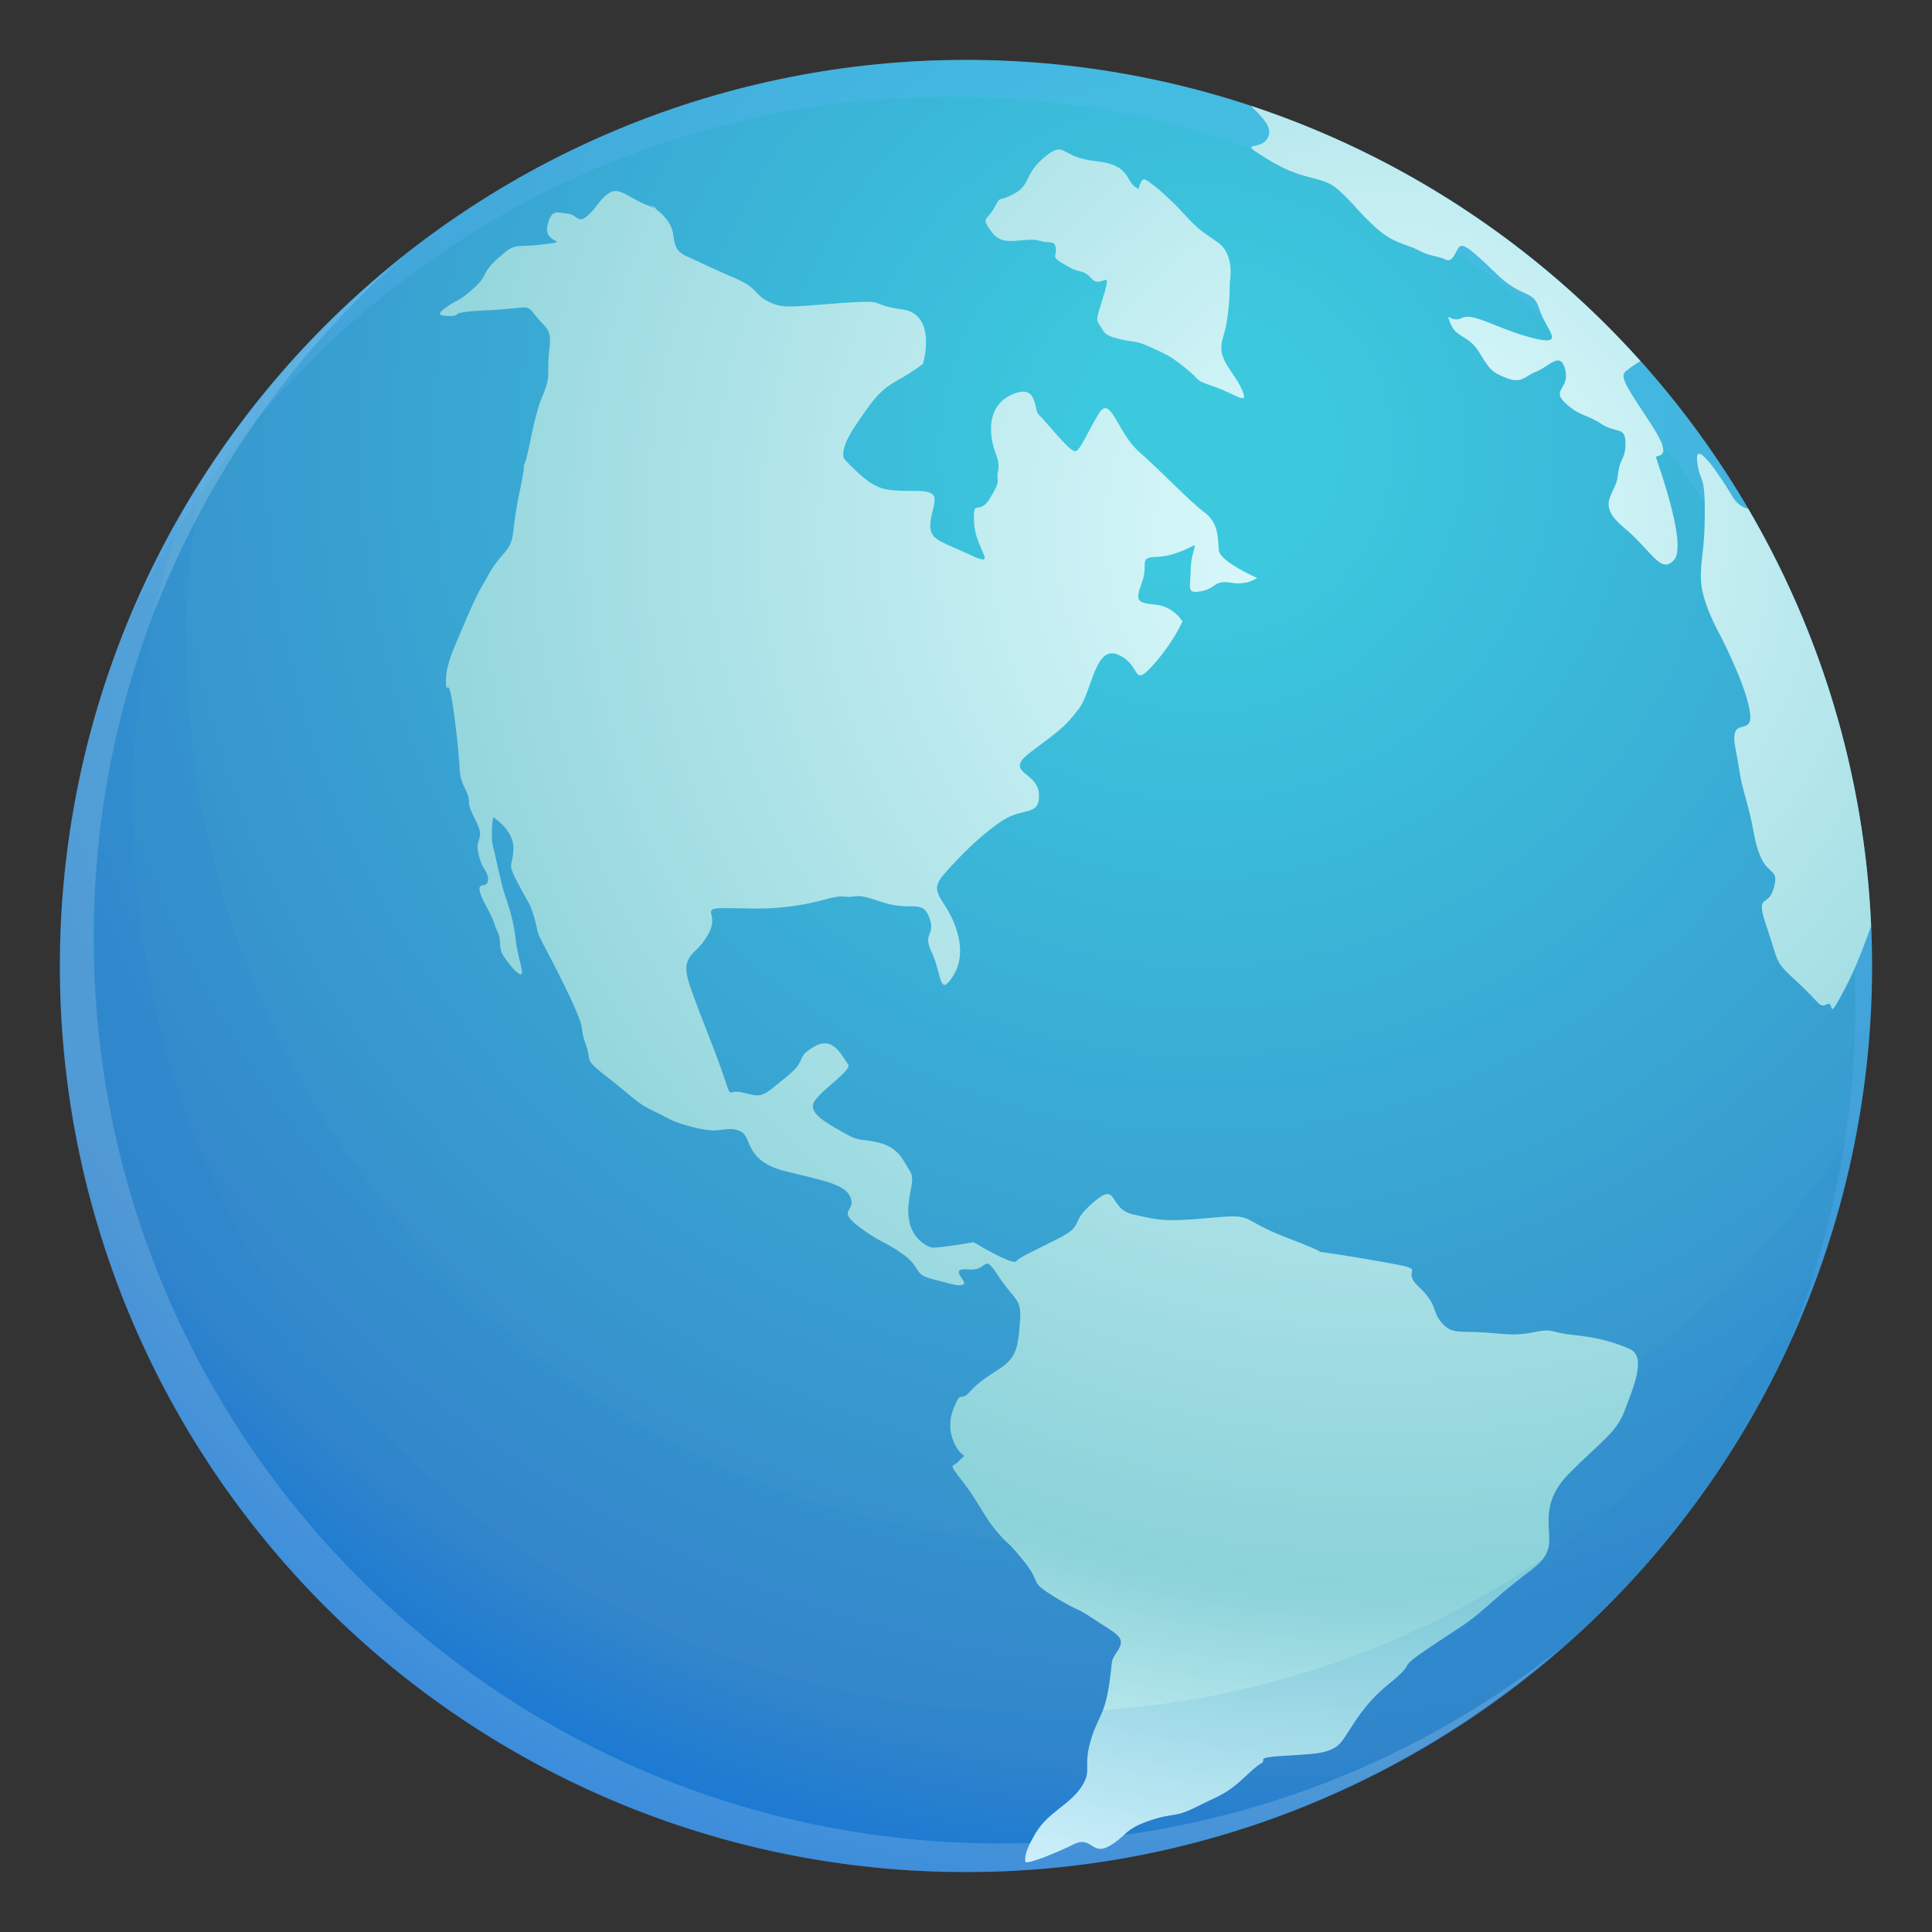
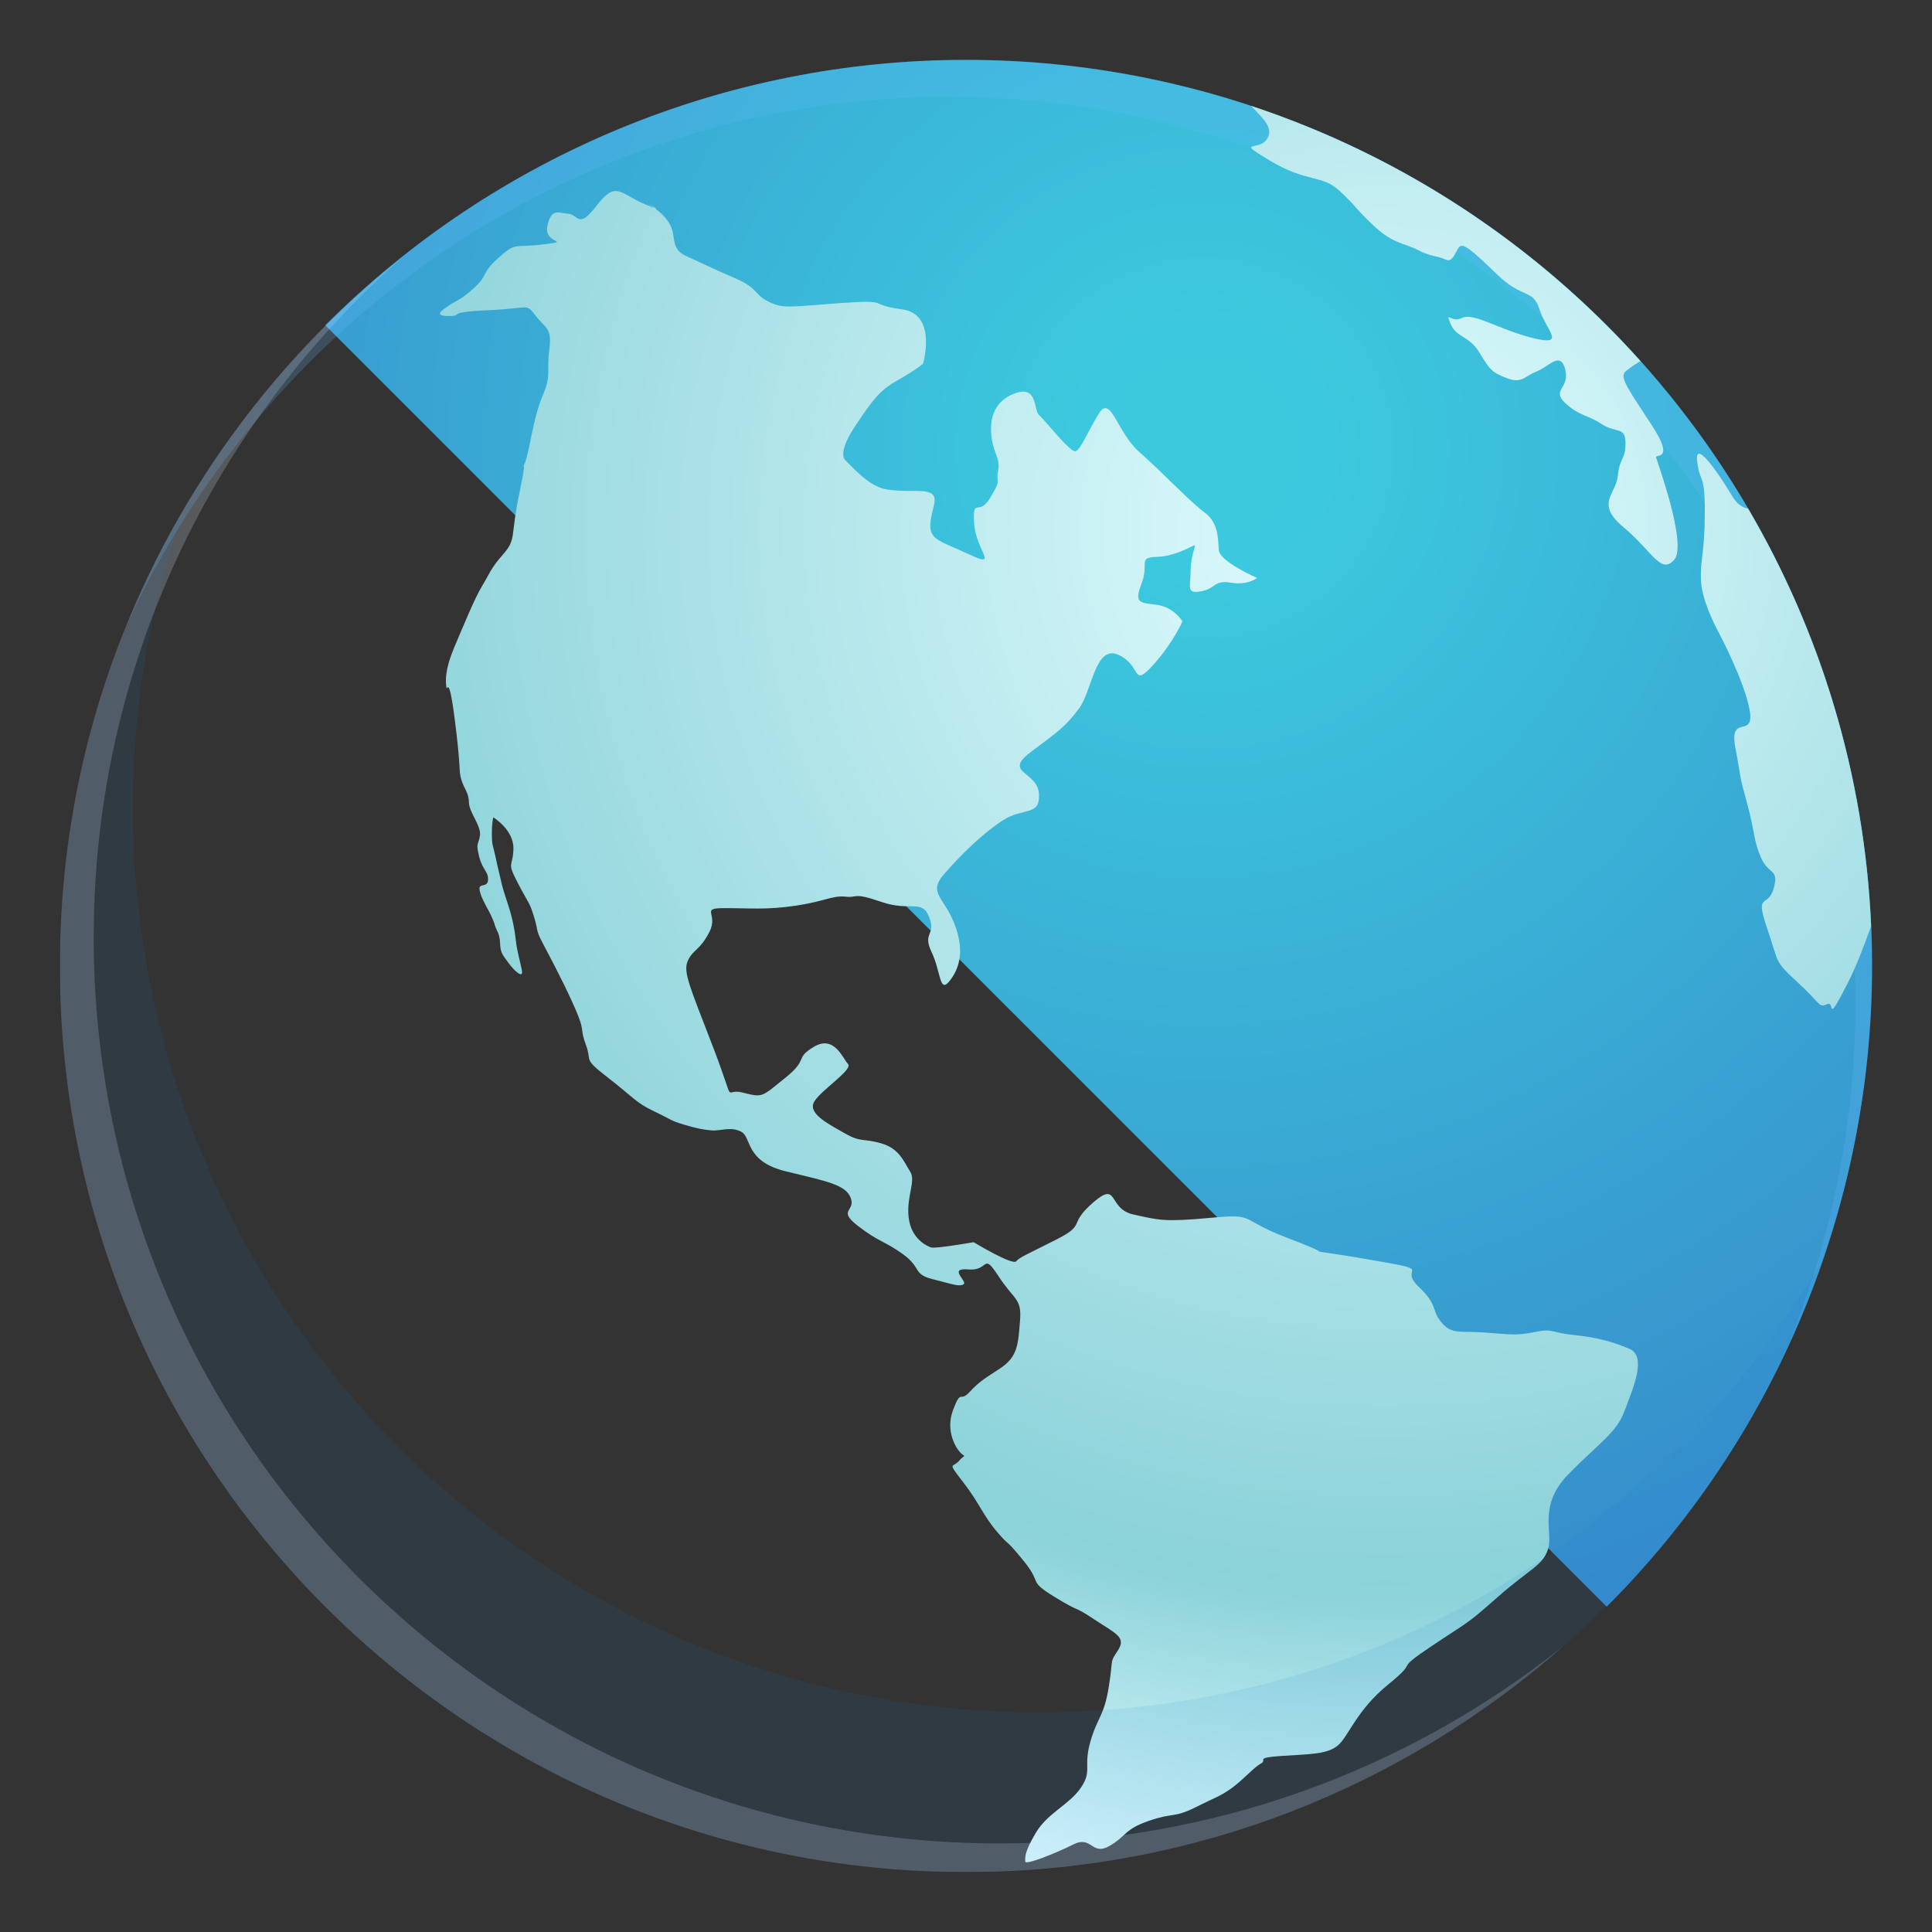
<svg xmlns="http://www.w3.org/2000/svg" width="500" zoomAndPan="magnify" viewBox="0 0 375 375" height="500" preserveAspectRatio="xMidYMid meet" version="1.0">
  <rect x="0" y="0" width="375" height="375" fill="#333333" stroke="none" />
  <defs>
    <filter x="0%" y="0%" width="100%" height="100%" id="82c202b86c">
      <feColorMatrix values="0 0 0 0 1 0 0 0 0 1 0 0 0 0 1 0 0 0 1 0" color-interpolation-filters="sRGB" />
    </filter>
    <clipPath id="d8342b95a7">
-       <path d="M 11.621 11.621 L 363.371 11.621 L 363.371 363.371 L 11.621 363.371 Z M 11.621 11.621 " clip-rule="nonzero" />
+       <path d="M 11.621 11.621 L 363.371 11.621 L 363.371 363.371 Z M 11.621 11.621 " clip-rule="nonzero" />
    </clipPath>
    <clipPath id="e586c3f8f2">
      <path d="M 363.371 187.496 C 363.371 190.371 363.301 193.25 363.16 196.125 C 363.016 199 362.805 201.867 362.523 204.734 C 362.242 207.598 361.891 210.453 361.465 213.301 C 361.043 216.148 360.551 218.984 359.992 221.805 C 359.43 224.629 358.801 227.438 358.098 230.23 C 357.398 233.02 356.633 235.793 355.797 238.547 C 354.961 241.305 354.059 244.035 353.09 246.746 C 352.121 249.457 351.086 252.141 349.984 254.801 C 348.883 257.457 347.715 260.09 346.484 262.691 C 345.254 265.293 343.961 267.863 342.602 270.402 C 341.246 272.941 339.828 275.445 338.348 277.914 C 336.867 280.383 335.328 282.812 333.73 285.207 C 332.133 287.598 330.473 289.953 328.758 292.262 C 327.043 294.574 325.273 296.844 323.449 299.07 C 321.621 301.293 319.742 303.473 317.809 305.605 C 315.879 307.738 313.895 309.82 311.859 311.855 C 309.824 313.891 307.738 315.875 305.605 317.809 C 303.473 319.742 301.293 321.621 299.07 323.449 C 296.844 325.273 294.574 327.043 292.266 328.758 C 289.953 330.473 287.598 332.129 285.207 333.73 C 282.812 335.328 280.383 336.867 277.914 338.348 C 275.445 339.828 272.941 341.246 270.402 342.602 C 267.863 343.961 265.293 345.254 262.691 346.484 C 260.09 347.715 257.461 348.879 254.801 349.98 C 252.141 351.082 249.457 352.117 246.746 353.09 C 244.035 354.059 241.305 354.961 238.551 355.797 C 235.793 356.633 233.023 357.398 230.23 358.098 C 227.438 358.797 224.629 359.43 221.809 359.988 C 218.984 360.551 216.148 361.043 213.301 361.465 C 210.453 361.887 207.598 362.242 204.734 362.523 C 201.871 362.805 199 363.016 196.125 363.156 C 193.25 363.301 190.375 363.371 187.496 363.371 C 184.617 363.371 181.742 363.301 178.867 363.156 C 175.992 363.016 173.121 362.805 170.258 362.523 C 167.391 362.242 164.535 361.887 161.688 361.465 C 158.844 361.043 156.008 360.551 153.184 359.988 C 150.359 359.43 147.555 358.797 144.762 358.098 C 141.969 357.398 139.195 356.633 136.441 355.797 C 133.688 354.961 130.953 354.059 128.246 353.09 C 125.535 352.117 122.852 351.082 120.191 349.98 C 117.531 348.879 114.902 347.715 112.301 346.484 C 109.695 345.254 107.125 343.961 104.59 342.602 C 102.051 341.246 99.547 339.828 97.078 338.348 C 94.609 336.867 92.176 335.328 89.785 333.73 C 87.391 332.129 85.039 330.473 82.727 328.758 C 80.414 327.043 78.145 325.273 75.922 323.449 C 73.695 321.621 71.52 319.742 69.387 317.809 C 67.254 315.875 65.168 313.891 63.133 311.855 C 61.098 309.82 59.113 307.738 57.18 305.605 C 55.246 303.473 53.367 301.293 51.543 299.07 C 49.715 296.844 47.945 294.574 46.23 292.262 C 44.516 289.953 42.859 287.598 41.262 285.207 C 39.66 282.812 38.121 280.383 36.641 277.914 C 35.164 275.445 33.746 272.941 32.387 270.402 C 31.031 267.863 29.738 265.293 28.508 262.691 C 27.277 260.09 26.109 257.457 25.008 254.801 C 23.906 252.141 22.871 249.457 21.902 246.746 C 20.93 244.035 20.027 241.305 19.195 238.547 C 18.359 235.793 17.59 233.02 16.891 230.23 C 16.191 227.438 15.562 224.629 15 221.805 C 14.438 218.984 13.945 216.148 13.523 213.301 C 13.102 210.453 12.75 207.598 12.469 204.734 C 12.184 201.867 11.973 199 11.832 196.125 C 11.691 193.25 11.621 190.371 11.621 187.496 C 11.621 184.617 11.691 181.738 11.832 178.863 C 11.973 175.988 12.184 173.121 12.469 170.254 C 12.75 167.391 13.102 164.535 13.523 161.688 C 13.945 158.84 14.438 156.008 15 153.184 C 15.562 150.359 16.191 147.551 16.891 144.762 C 17.59 141.969 18.359 139.195 19.195 136.441 C 20.027 133.688 20.93 130.953 21.902 128.242 C 22.871 125.535 23.906 122.848 25.008 120.191 C 26.109 117.531 27.277 114.898 28.508 112.297 C 29.738 109.695 31.031 107.125 32.387 104.586 C 33.746 102.051 35.164 99.547 36.641 97.078 C 38.121 94.609 39.66 92.176 41.262 89.785 C 42.859 87.391 44.516 85.039 46.23 82.727 C 47.945 80.414 49.715 78.145 51.543 75.922 C 53.367 73.695 55.246 71.516 57.18 69.383 C 59.113 67.25 61.098 65.168 63.133 63.133 C 65.168 61.098 67.254 59.113 69.387 57.18 C 71.52 55.246 73.695 53.367 75.922 51.543 C 78.145 49.715 80.414 47.945 82.727 46.23 C 85.039 44.516 87.391 42.859 89.785 41.262 C 92.176 39.66 94.609 38.121 97.078 36.641 C 99.547 35.16 102.051 33.742 104.59 32.387 C 107.125 31.031 109.695 29.734 112.301 28.504 C 114.902 27.273 117.531 26.109 120.191 25.008 C 122.852 23.906 125.535 22.871 128.246 21.902 C 130.953 20.93 133.688 20.027 136.441 19.191 C 139.195 18.355 141.969 17.59 144.762 16.891 C 147.555 16.191 150.359 15.559 153.184 15 C 156.008 14.438 158.844 13.945 161.688 13.523 C 164.535 13.102 167.391 12.75 170.258 12.465 C 173.121 12.184 175.992 11.973 178.867 11.832 C 181.742 11.691 184.617 11.621 187.496 11.621 C 190.375 11.621 193.25 11.691 196.125 11.832 C 199 11.973 201.871 12.184 204.734 12.465 C 207.598 12.75 210.453 13.102 213.301 13.523 C 216.148 13.945 218.984 14.438 221.809 15 C 224.629 15.559 227.438 16.191 230.23 16.891 C 233.023 17.59 235.793 18.355 238.551 19.191 C 241.305 20.027 244.035 20.93 246.746 21.902 C 249.457 22.871 252.141 23.906 254.801 25.008 C 257.461 26.109 260.09 27.273 262.691 28.504 C 265.293 29.734 267.863 31.031 270.402 32.387 C 272.941 33.742 275.445 35.16 277.914 36.641 C 280.383 38.121 282.812 39.66 285.207 41.262 C 287.598 42.859 289.953 44.516 292.266 46.23 C 294.574 47.945 296.844 49.715 299.07 51.543 C 301.293 53.367 303.473 55.246 305.605 57.18 C 307.738 59.113 309.824 61.098 311.859 63.133 C 313.895 65.168 315.879 67.25 317.809 69.383 C 319.742 71.516 321.621 73.695 323.449 75.922 C 325.273 78.145 327.043 80.414 328.758 82.727 C 330.473 85.039 332.133 87.391 333.73 89.785 C 335.328 92.176 336.867 94.609 338.348 97.078 C 339.828 99.547 341.246 102.051 342.602 104.586 C 343.961 107.125 345.254 109.695 346.484 112.297 C 347.715 114.898 348.883 117.531 349.984 120.191 C 351.086 122.848 352.121 125.535 353.09 128.242 C 354.059 130.953 354.961 133.688 355.797 136.441 C 356.633 139.195 357.398 141.969 358.098 144.762 C 358.801 147.551 359.43 150.359 359.992 153.184 C 360.551 156.008 361.043 158.84 361.465 161.688 C 361.891 164.535 362.242 167.391 362.523 170.254 C 362.805 173.121 363.016 175.988 363.16 178.863 C 363.301 181.738 363.371 184.617 363.371 187.496 Z M 363.371 187.496 " clip-rule="nonzero" />
    </clipPath>
    <radialGradient gradientTransform="matrix(1, 0, 0, 1, -7.922, -7.922)" gradientUnits="userSpaceOnUse" r="284.717" cx="241.304" id="4ee4e34092" cy="94.994" fx="241.304" fy="94.994">
      <stop stop-opacity="1" stop-color="rgb(23.499%, 78.799%, 87.099%)" offset="0" />
      <stop stop-opacity="1" stop-color="rgb(23.488%, 78.674%, 87.059%)" offset="0.062" />
      <stop stop-opacity="1" stop-color="rgb(23.46%, 78.365%, 86.96%)" offset="0.09" />
      <stop stop-opacity="1" stop-color="rgb(23.427%, 77.992%, 86.841%)" offset="0.102" />
      <stop stop-opacity="1" stop-color="rgb(23.395%, 77.62%, 86.722%)" offset="0.113" />
      <stop stop-opacity="1" stop-color="rgb(23.361%, 77.248%, 86.603%)" offset="0.125" />
      <stop stop-opacity="1" stop-color="rgb(23.328%, 76.877%, 86.482%)" offset="0.137" />
      <stop stop-opacity="1" stop-color="rgb(23.296%, 76.505%, 86.363%)" offset="0.148" />
      <stop stop-opacity="1" stop-color="rgb(23.262%, 76.132%, 86.244%)" offset="0.16" />
      <stop stop-opacity="1" stop-color="rgb(23.228%, 75.76%, 86.125%)" offset="0.172" />
      <stop stop-opacity="1" stop-color="rgb(23.196%, 75.389%, 86.006%)" offset="0.184" />
      <stop stop-opacity="1" stop-color="rgb(23.163%, 75.017%, 85.887%)" offset="0.195" />
      <stop stop-opacity="1" stop-color="rgb(23.131%, 74.644%, 85.768%)" offset="0.207" />
      <stop stop-opacity="1" stop-color="rgb(23.097%, 74.272%, 85.649%)" offset="0.219" />
      <stop stop-opacity="1" stop-color="rgb(23.064%, 73.901%, 85.53%)" offset="0.23" />
      <stop stop-opacity="1" stop-color="rgb(23.032%, 73.529%, 85.41%)" offset="0.242" />
      <stop stop-opacity="1" stop-color="rgb(23.003%, 73.218%, 85.31%)" offset="0.254" />
      <stop stop-opacity="1" stop-color="rgb(22.981%, 72.971%, 85.231%)" offset="0.262" />
      <stop stop-opacity="1" stop-color="rgb(22.96%, 72.722%, 85.152%)" offset="0.27" />
      <stop stop-opacity="1" stop-color="rgb(22.937%, 72.475%, 85.072%)" offset="0.277" />
      <stop stop-opacity="1" stop-color="rgb(22.916%, 72.226%, 84.993%)" offset="0.285" />
      <stop stop-opacity="1" stop-color="rgb(22.893%, 71.979%, 84.914%)" offset="0.293" />
      <stop stop-opacity="1" stop-color="rgb(22.871%, 71.73%, 84.834%)" offset="0.301" />
      <stop stop-opacity="1" stop-color="rgb(22.849%, 71.483%, 84.755%)" offset="0.309" />
      <stop stop-opacity="1" stop-color="rgb(22.827%, 71.234%, 84.676%)" offset="0.316" />
      <stop stop-opacity="1" stop-color="rgb(22.806%, 70.987%, 84.596%)" offset="0.324" />
      <stop stop-opacity="1" stop-color="rgb(22.783%, 70.738%, 84.517%)" offset="0.332" />
      <stop stop-opacity="1" stop-color="rgb(22.762%, 70.491%, 84.436%)" offset="0.34" />
      <stop stop-opacity="1" stop-color="rgb(22.739%, 70.242%, 84.357%)" offset="0.348" />
      <stop stop-opacity="1" stop-color="rgb(22.717%, 69.995%, 84.277%)" offset="0.355" />
      <stop stop-opacity="1" stop-color="rgb(22.694%, 69.746%, 84.198%)" offset="0.363" />
      <stop stop-opacity="1" stop-color="rgb(22.673%, 69.499%, 84.119%)" offset="0.371" />
      <stop stop-opacity="1" stop-color="rgb(22.652%, 69.25%, 84.039%)" offset="0.379" />
      <stop stop-opacity="1" stop-color="rgb(22.629%, 69.003%, 83.96%)" offset="0.387" />
      <stop stop-opacity="1" stop-color="rgb(22.607%, 68.755%, 83.881%)" offset="0.395" />
      <stop stop-opacity="1" stop-color="rgb(22.585%, 68.507%, 83.801%)" offset="0.402" />
      <stop stop-opacity="1" stop-color="rgb(22.563%, 68.259%, 83.722%)" offset="0.41" />
      <stop stop-opacity="1" stop-color="rgb(22.54%, 68.011%, 83.643%)" offset="0.418" />
      <stop stop-opacity="1" stop-color="rgb(22.519%, 67.763%, 83.563%)" offset="0.426" />
      <stop stop-opacity="1" stop-color="rgb(22.498%, 67.516%, 83.484%)" offset="0.434" />
      <stop stop-opacity="1" stop-color="rgb(22.475%, 67.267%, 83.403%)" offset="0.441" />
      <stop stop-opacity="1" stop-color="rgb(22.453%, 67.02%, 83.324%)" offset="0.449" />
      <stop stop-opacity="1" stop-color="rgb(22.43%, 66.771%, 83.244%)" offset="0.457" />
      <stop stop-opacity="1" stop-color="rgb(22.409%, 66.524%, 83.165%)" offset="0.465" />
      <stop stop-opacity="1" stop-color="rgb(22.386%, 66.275%, 83.086%)" offset="0.473" />
      <stop stop-opacity="1" stop-color="rgb(22.365%, 66.028%, 83.006%)" offset="0.48" />
      <stop stop-opacity="1" stop-color="rgb(22.343%, 65.779%, 82.927%)" offset="0.488" />
      <stop stop-opacity="1" stop-color="rgb(22.321%, 65.532%, 82.848%)" offset="0.496" />
      <stop stop-opacity="1" stop-color="rgb(22.293%, 65.222%, 82.748%)" offset="0.504" />
      <stop stop-opacity="1" stop-color="rgb(22.26%, 64.85%, 82.629%)" offset="0.516" />
      <stop stop-opacity="1" stop-color="rgb(22.227%, 64.478%, 82.51%)" offset="0.527" />
      <stop stop-opacity="1" stop-color="rgb(22.194%, 64.105%, 82.39%)" offset="0.539" />
      <stop stop-opacity="1" stop-color="rgb(22.162%, 63.734%, 82.271%)" offset="0.551" />
      <stop stop-opacity="1" stop-color="rgb(22.128%, 63.362%, 82.152%)" offset="0.562" />
      <stop stop-opacity="1" stop-color="rgb(22.095%, 62.99%, 82.033%)" offset="0.574" />
      <stop stop-opacity="1" stop-color="rgb(22.063%, 62.617%, 81.914%)" offset="0.586" />
      <stop stop-opacity="1" stop-color="rgb(22.029%, 62.247%, 81.795%)" offset="0.598" />
      <stop stop-opacity="1" stop-color="rgb(21.996%, 61.874%, 81.676%)" offset="0.609" />
      <stop stop-opacity="1" stop-color="rgb(21.964%, 61.502%, 81.557%)" offset="0.621" />
      <stop stop-opacity="1" stop-color="rgb(21.936%, 61.192%, 81.458%)" offset="0.633" />
      <stop stop-opacity="1" stop-color="rgb(21.913%, 60.944%, 81.377%)" offset="0.641" />
      <stop stop-opacity="1" stop-color="rgb(21.892%, 60.696%, 81.297%)" offset="0.648" />
      <stop stop-opacity="1" stop-color="rgb(21.869%, 60.448%, 81.218%)" offset="0.656" />
      <stop stop-opacity="1" stop-color="rgb(21.848%, 60.2%, 81.139%)" offset="0.664" />
      <stop stop-opacity="1" stop-color="rgb(21.825%, 59.952%, 81.059%)" offset="0.672" />
      <stop stop-opacity="1" stop-color="rgb(21.803%, 59.705%, 80.98%)" offset="0.68" />
      <stop stop-opacity="1" stop-color="rgb(21.782%, 59.456%, 80.901%)" offset="0.688" />
      <stop stop-opacity="1" stop-color="rgb(21.759%, 59.209%, 80.821%)" offset="0.695" />
      <stop stop-opacity="1" stop-color="rgb(21.738%, 58.96%, 80.742%)" offset="0.703" />
      <stop stop-opacity="1" stop-color="rgb(21.715%, 58.713%, 80.663%)" offset="0.711" />
      <stop stop-opacity="1" stop-color="rgb(21.693%, 58.464%, 80.583%)" offset="0.719" />
      <stop stop-opacity="1" stop-color="rgb(21.671%, 58.217%, 80.504%)" offset="0.727" />
      <stop stop-opacity="1" stop-color="rgb(21.649%, 57.968%, 80.424%)" offset="0.734" />
      <stop stop-opacity="1" stop-color="rgb(21.628%, 57.721%, 80.344%)" offset="0.742" />
      <stop stop-opacity="1" stop-color="rgb(21.605%, 57.472%, 80.264%)" offset="0.75" />
      <stop stop-opacity="1" stop-color="rgb(21.577%, 57.162%, 80.165%)" offset="0.758" />
      <stop stop-opacity="1" stop-color="rgb(21.544%, 56.79%, 80.046%)" offset="0.77" />
      <stop stop-opacity="1" stop-color="rgb(21.512%, 56.419%, 79.927%)" offset="0.781" />
      <stop stop-opacity="1" stop-color="rgb(21.478%, 56.047%, 79.808%)" offset="0.793" />
      <stop stop-opacity="1" stop-color="rgb(21.446%, 55.675%, 79.689%)" offset="0.805" />
      <stop stop-opacity="1" stop-color="rgb(21.417%, 55.365%, 79.59%)" offset="0.816" />
      <stop stop-opacity="1" stop-color="rgb(21.396%, 55.116%, 79.51%)" offset="0.824" />
      <stop stop-opacity="1" stop-color="rgb(21.375%, 54.869%, 79.431%)" offset="0.832" />
      <stop stop-opacity="1" stop-color="rgb(21.352%, 54.62%, 79.35%)" offset="0.84" />
      <stop stop-opacity="1" stop-color="rgb(21.33%, 54.373%, 79.271%)" offset="0.848" />
      <stop stop-opacity="1" stop-color="rgb(21.307%, 54.124%, 79.192%)" offset="0.855" />
      <stop stop-opacity="1" stop-color="rgb(21.286%, 53.877%, 79.112%)" offset="0.863" />
      <stop stop-opacity="1" stop-color="rgb(21.263%, 53.629%, 79.033%)" offset="0.871" />
      <stop stop-opacity="1" stop-color="rgb(21.236%, 53.319%, 78.934%)" offset="0.879" />
      <stop stop-opacity="1" stop-color="rgb(21.214%, 53.07%, 78.854%)" offset="0.891" />
      <stop stop-opacity="1" stop-color="rgb(21.179%, 52.939%, 78.824%)" offset="0.895" />
      <stop stop-opacity="1" stop-color="rgb(20.932%, 52.744%, 78.883%)" offset="0.898" />
      <stop stop-opacity="1" stop-color="rgb(20.496%, 52.492%, 79.021%)" offset="0.902" />
      <stop stop-opacity="1" stop-color="rgb(20.059%, 52.238%, 79.16%)" offset="0.906" />
      <stop stop-opacity="1" stop-color="rgb(19.623%, 51.987%, 79.297%)" offset="0.91" />
      <stop stop-opacity="1" stop-color="rgb(19.185%, 51.733%, 79.434%)" offset="0.914" />
      <stop stop-opacity="1" stop-color="rgb(18.748%, 51.48%, 79.573%)" offset="0.918" />
      <stop stop-opacity="1" stop-color="rgb(18.312%, 51.228%, 79.71%)" offset="0.922" />
      <stop stop-opacity="1" stop-color="rgb(17.876%, 50.975%, 79.848%)" offset="0.926" />
      <stop stop-opacity="1" stop-color="rgb(17.439%, 50.722%, 79.987%)" offset="0.93" />
      <stop stop-opacity="1" stop-color="rgb(17.003%, 50.47%, 80.124%)" offset="0.934" />
      <stop stop-opacity="1" stop-color="rgb(16.566%, 50.217%, 80.263%)" offset="0.938" />
      <stop stop-opacity="1" stop-color="rgb(16.13%, 49.963%, 80.4%)" offset="0.941" />
      <stop stop-opacity="1" stop-color="rgb(15.694%, 49.712%, 80.537%)" offset="0.945" />
      <stop stop-opacity="1" stop-color="rgb(15.256%, 49.458%, 80.676%)" offset="0.949" />
      <stop stop-opacity="1" stop-color="rgb(14.819%, 49.205%, 80.814%)" offset="0.953" />
      <stop stop-opacity="1" stop-color="rgb(14.383%, 48.953%, 80.951%)" offset="0.957" />
      <stop stop-opacity="1" stop-color="rgb(13.947%, 48.7%, 81.09%)" offset="0.961" />
      <stop stop-opacity="1" stop-color="rgb(13.51%, 48.447%, 81.227%)" offset="0.965" />
      <stop stop-opacity="1" stop-color="rgb(13.074%, 48.195%, 81.364%)" offset="0.969" />
      <stop stop-opacity="1" stop-color="rgb(12.637%, 47.942%, 81.503%)" offset="0.973" />
      <stop stop-opacity="1" stop-color="rgb(12.201%, 47.69%, 81.641%)" offset="0.977" />
      <stop stop-opacity="1" stop-color="rgb(11.763%, 47.437%, 81.778%)" offset="0.98" />
      <stop stop-opacity="1" stop-color="rgb(11.327%, 47.183%, 81.917%)" offset="0.984" />
      <stop stop-opacity="1" stop-color="rgb(10.89%, 46.931%, 82.054%)" offset="0.988" />
      <stop stop-opacity="1" stop-color="rgb(10.454%, 46.678%, 82.191%)" offset="0.992" />
      <stop stop-opacity="1" stop-color="rgb(10.017%, 46.425%, 82.33%)" offset="0.996" />
      <stop stop-opacity="1" stop-color="rgb(9.799%, 46.3%, 82.399%)" offset="1" />
    </radialGradient>
    <clipPath id="f2f425bee4">
      <path d="M 11.621 92 L 362 92 L 362 363.371 L 11.621 363.371 Z M 11.621 92 " clip-rule="nonzero" />
    </clipPath>
    <mask id="b242aa5d80">
      <g filter="url(#82c202b86c)">
        <rect x="-37.5" width="450" fill="#000000" y="-37.5" height="450" fill-opacity="0.1" />
      </g>
    </mask>
    <clipPath id="0a5d92b8de">
-       <path d="M 0.621 1 L 350 1 L 350 271.371 L 0.621 271.371 Z M 0.621 1 " clip-rule="nonzero" />
-     </clipPath>
+       </clipPath>
    <clipPath id="583a6339ca">
      <rect x="0" width="351" y="0" height="272" />
    </clipPath>
    <clipPath id="c71273f996">
      <path d="M 11.621 48 L 305 48 L 305 363.371 L 11.621 363.371 Z M 11.621 48 " clip-rule="nonzero" />
    </clipPath>
    <mask id="35bac57651">
      <g filter="url(#82c202b86c)">
        <rect x="-37.5" width="450" fill="#000000" y="-37.5" height="450" fill-opacity="0.2" />
      </g>
    </mask>
    <clipPath id="5b97ba7d74">
      <path d="M 0.621 1 L 293 1 L 293 315.371 L 0.621 315.371 Z M 0.621 1 " clip-rule="nonzero" />
    </clipPath>
    <clipPath id="6c6824e41c">
      <rect x="0" width="294" y="0" height="316" />
    </clipPath>
    <clipPath id="2eb9c7677b">
      <path d="M 24 11.621 L 363.371 11.621 L 363.371 262 L 24 262 Z M 24 11.621 " clip-rule="nonzero" />
    </clipPath>
    <mask id="cada57178b">
      <g filter="url(#82c202b86c)">
        <rect x="-37.5" width="450" fill="#000000" y="-37.5" height="450" fill-opacity="0.2" />
      </g>
    </mask>
    <clipPath id="652011fbd0">
      <path d="M 0 0.621 L 339.371 0.621 L 339.371 250.84 L 0 250.84 Z M 0 0.621 " clip-rule="nonzero" />
    </clipPath>
    <clipPath id="88a214ec87">
      <rect x="0" width="340" y="0" height="251" />
    </clipPath>
    <clipPath id="f3afcfb0f7">
      <path d="M 85 37 L 318 37 L 318 362 L 85 362 Z M 85 37 " clip-rule="nonzero" />
    </clipPath>
    <clipPath id="06a6ab61fc">
      <path d="M 125.16 39.633 C 120.336 37.594 119.594 34.996 115.883 39.82 C 112.172 44.641 112.359 41.676 110.316 41.488 C 108.277 41.301 106.977 40.375 106.238 43.898 C 105.496 47.426 111.246 46.684 105.496 47.426 C 99.742 48.168 100.301 46.867 96.773 50.023 C 93.25 53.176 94.922 53.176 92.137 55.773 C 89.355 58.371 88.426 58.371 87.129 59.297 C 85.828 60.227 83.973 61.34 87.129 61.34 C 90.281 61.34 86.016 60.598 94.551 60.227 C 103.082 59.855 101.969 58.742 104.012 61.34 C 106.051 63.938 107.164 63.562 106.609 68.02 C 106.051 72.469 107.098 72.656 105.277 76.922 C 103.453 81.188 102.711 88.055 101.785 90.094 C 100.859 92.133 102.711 86.754 100.859 95.473 C 99.004 104.191 100.301 104.562 97.703 107.531 C 95.105 110.5 95.105 111.242 93.621 113.656 C 92.137 116.066 89.727 122.004 88.613 124.602 C 87.5 127.199 86.387 129.98 86.57 132.766 C 86.758 135.547 86.941 129.426 88.242 139.441 C 89.539 149.461 88.984 149.461 89.539 151.316 C 90.098 153.172 91.023 153.914 91.023 155.77 C 91.023 157.625 93.438 160.312 93.16 162.168 C 92.879 164.023 92.324 163.469 92.973 166.156 C 93.621 168.848 94.734 169.031 94.734 170.703 C 94.734 172.371 92.973 171.352 93.066 172.559 C 93.16 173.766 94.18 175.527 94.828 176.734 C 95.477 177.941 95.848 178.867 96.125 179.793 C 96.406 180.723 96.961 181.094 97.055 182.949 C 97.145 184.805 97.332 185.082 98.723 186.938 C 100.113 188.793 101.508 189.812 101.32 188.516 C 101.137 187.215 100.395 184.988 100.113 182.484 C 99.836 179.98 99.371 177.848 98.445 175.062 C 97.516 172.281 97.516 172.094 97.055 170.148 C 96.59 168.199 96.59 168.199 96.125 166.066 C 95.664 163.934 95.477 164.211 95.477 161.801 C 95.477 159.387 95.754 158.645 95.754 158.645 C 95.754 158.645 99.746 161.059 99.652 164.77 C 99.559 168.477 98.262 167.086 100.488 171.352 C 102.711 175.621 102.805 175.062 103.734 178.219 C 104.66 181.371 103.734 180.074 105.961 184.246 C 108.188 188.422 110.875 193.801 112.176 197.051 C 113.473 200.297 112.547 199.645 113.754 202.895 C 114.957 206.141 113.008 205.305 117.926 209.109 C 122.844 212.91 123.398 214.023 126.926 215.695 C 130.449 217.363 129.984 217.457 132.766 218.293 C 135.551 219.129 136.387 219.219 138.055 219.406 C 139.727 219.59 141.859 218.57 143.898 219.684 C 145.941 220.797 144.551 225.434 152.621 227.383 C 160.691 229.332 164.215 229.98 165.145 232.578 C 166.07 235.176 162.453 234.805 166.535 237.957 C 170.617 241.113 171.637 240.832 175.254 243.43 C 178.871 246.027 177.199 247.324 180.91 248.254 C 184.621 249.18 186.199 249.832 187.035 249.273 C 187.867 248.719 183.879 246.027 187.961 246.398 C 192.043 246.77 190.652 242.875 193.805 247.699 C 196.957 252.52 198.352 251.965 197.98 256.418 C 197.609 260.871 197.609 263.375 193.992 265.691 C 190.371 268.012 189.816 268.477 188.055 270.332 C 186.293 272.188 186.57 269.496 184.992 273.672 C 183.414 277.844 185.645 281.277 186.57 282.109 C 187.5 282.945 187.312 282.203 186.105 283.594 C 184.902 284.984 183.789 283.594 186.941 287.676 C 190.094 291.758 190.836 294.168 193.527 297.324 C 196.219 300.477 194.828 298.25 198.629 302.891 C 202.434 307.527 199.371 306.691 204.66 309.941 C 209.945 313.188 208.184 311.516 212.359 314.301 C 216.531 317.082 218.664 317.73 216.996 320.328 C 215.324 322.926 216.16 321.348 215.234 327.285 C 214.305 333.223 213.008 333.223 211.617 338.141 C 210.227 343.055 212.078 343.703 209.762 347.043 C 207.441 350.383 203.359 351.867 201.043 355.762 C 198.723 359.66 199 360.586 199 361.328 C 199 362.07 204.844 359.754 208.371 357.988 C 211.895 356.227 211.895 360.219 215.234 358.359 C 218.574 356.504 218.109 355.113 222.934 353.445 C 227.758 351.773 227.848 352.887 231.93 350.848 C 236.012 348.805 236.754 348.715 238.98 347.137 C 241.207 345.559 243.34 343.055 244.73 342.312 C 246.125 341.57 243.34 341.199 248.723 340.828 C 254.102 340.457 257.441 340.551 259.574 338.879 C 261.707 337.211 263.191 332.016 269.5 326.914 C 275.809 321.812 270.148 324.688 277.754 319.586 C 285.359 314.484 284.34 315.598 290.648 310.031 C 296.957 304.465 299.461 303.91 300.48 300.66 C 301.5 297.414 298.441 292.219 304.469 286.098 C 310.5 279.977 313.746 278.121 315.324 273.855 C 316.898 269.586 319.777 263.277 316.25 261.797 C 312.727 260.309 309.758 259.566 305.305 259.105 C 300.852 258.641 301.594 257.805 297.883 258.547 C 294.176 259.289 293.152 259.012 288.238 258.641 C 283.32 258.27 281.836 259.105 279.797 256.691 C 277.758 254.281 279.238 253.445 275.344 249.734 C 271.449 246.023 278.125 246.676 268.758 245.004 C 259.387 243.336 255.398 242.871 255.398 242.871 C 255.398 242.871 259.109 243.797 249.648 240.18 C 240.188 236.562 243.992 235.543 234.992 236.379 C 225.992 237.211 224.973 236.84 219.965 235.727 C 214.957 234.613 217.184 229.051 212.172 233.41 C 207.164 237.77 210.969 237.582 205.121 240.551 C 199.277 243.52 197.98 243.984 197.238 244.82 C 196.496 245.652 188.984 241.109 188.984 241.109 C 188.984 241.109 181.562 242.406 180.727 242.129 C 179.891 241.852 176.832 240.457 176.367 236.285 C 175.902 232.109 177.852 229.234 176.645 227.379 C 175.441 225.523 174.605 222.926 170.988 221.906 C 167.371 220.887 167.184 221.812 163.938 219.957 C 160.691 218.102 156.609 216.062 158.094 213.742 C 159.578 211.422 165.605 207.621 164.586 206.508 C 163.566 205.395 161.898 200.848 158 203.168 C 154.105 205.484 157.074 205.484 152.434 209.199 C 147.797 212.906 148.168 213.094 144.18 212.074 C 140.191 211.051 143.066 215.414 138.52 203.539 C 133.977 191.664 132.492 188.695 133.512 186.469 C 134.531 184.246 135.832 184.523 137.688 180.906 C 139.543 177.289 135.738 176.266 140.656 176.266 C 145.57 176.266 148.727 176.637 154.383 175.805 C 160.043 174.969 161.617 173.766 164.121 174.043 C 166.629 174.32 165.422 173.113 171.078 175.062 C 176.738 177.012 178.965 174.414 180.355 178.031 C 181.746 181.648 178.965 180.906 180.82 184.801 C 182.676 188.699 182.305 192.965 184.344 190.367 C 186.387 187.77 187.219 184.246 185.18 179.145 C 183.141 174.043 180.078 173.301 183.23 169.684 C 186.387 166.062 190.465 161.984 194.547 159.293 C 198.629 156.602 201.91 158.551 201.66 154.098 C 201.414 149.645 194.547 150.109 200.113 145.938 C 205.68 141.762 206.793 141.02 209.391 137.586 C 211.988 134.152 212.543 125.062 217.09 127.105 C 221.633 129.145 219.688 133.598 223.676 129.238 C 227.664 124.879 229.52 120.613 229.52 120.613 C 229.52 120.613 227.848 117.734 224.324 117.367 C 220.801 116.996 220.242 116.809 221.633 113.098 C 223.027 109.387 220.801 108.184 224.508 108.09 C 228.219 107.996 231.465 105.863 231.836 105.863 C 232.211 105.863 231.098 107.812 231.098 110.871 C 231.098 113.934 230.168 115.324 233.137 114.77 C 236.105 114.211 235.547 112.543 238.887 113.098 C 242.227 113.656 243.988 112.172 243.988 112.172 C 243.988 112.172 236.754 109.016 236.57 106.793 C 236.383 104.566 236.57 101.504 233.785 99.461 C 231.004 97.422 225.531 91.578 221.172 87.773 C 216.812 83.973 215.605 76.457 213.289 80.262 C 210.969 84.066 209.762 87.312 208.742 87.59 C 207.723 87.867 202.746 81.469 201.664 80.539 C 200.578 79.609 201.508 74.695 196.961 76.363 C 192.414 78.035 192.043 82.117 192.508 85.176 C 192.973 88.238 194.18 88.98 193.711 91.484 C 193.25 93.988 194.547 92.691 192.23 96.586 C 189.91 100.484 188.797 96.215 189.074 101.504 C 189.352 106.793 194.086 110.41 188.148 107.625 C 182.211 104.844 180.172 104.844 180.633 101.133 C 181.098 97.422 183.137 95.289 177.852 95.289 C 172.566 95.289 171.266 95.102 169.133 93.805 C 167 92.504 164.031 89.258 164.031 89.258 C 164.031 89.258 162.453 88.051 165.887 82.855 C 169.32 77.664 170.801 75.715 174.141 73.859 C 177.48 72.004 179.152 70.613 179.152 70.613 C 179.152 70.613 182.027 60.965 175.07 60.039 C 168.113 59.113 173.215 58.094 163.102 58.832 C 152.992 59.574 152.062 59.945 149.191 58.555 C 146.312 57.164 147.242 55.957 142.695 54.008 C 138.148 52.062 137.965 51.875 134.902 50.484 C 131.844 49.094 131.102 49 130.637 45.383 C 130.176 41.766 125.535 39.445 125.535 39.445 C 125.535 39.445 129.984 41.676 125.16 39.633 Z M 125.16 39.633 " clip-rule="nonzero" />
    </clipPath>
    <radialGradient gradientTransform="matrix(1, 0, 0, 1, -7.922, -7.922)" gradientUnits="userSpaceOnUse" r="267.807" cx="276.706" id="82a7db5f8f" cy="110.959" fx="276.706" fy="110.959">
      <stop stop-opacity="1" stop-color="rgb(88.824%, 99.113%, 99.924%)" offset="0" />
      <stop stop-opacity="1" stop-color="rgb(88.562%, 98.987%, 99.811%)" offset="0.008" />
      <stop stop-opacity="1" stop-color="rgb(88.387%, 98.901%, 99.734%)" offset="0.012" />
      <stop stop-opacity="1" stop-color="rgb(88.213%, 98.816%, 99.66%)" offset="0.016" />
      <stop stop-opacity="1" stop-color="rgb(87.95%, 98.688%, 99.545%)" offset="0.02" />
      <stop stop-opacity="1" stop-color="rgb(87.688%, 98.561%, 99.432%)" offset="0.027" />
      <stop stop-opacity="1" stop-color="rgb(87.514%, 98.476%, 99.358%)" offset="0.031" />
      <stop stop-opacity="1" stop-color="rgb(87.338%, 98.39%, 99.281%)" offset="0.035" />
      <stop stop-opacity="1" stop-color="rgb(87.163%, 98.305%, 99.207%)" offset="0.039" />
      <stop stop-opacity="1" stop-color="rgb(86.989%, 98.221%, 99.13%)" offset="0.043" />
      <stop stop-opacity="1" stop-color="rgb(86.813%, 98.135%, 99.055%)" offset="0.047" />
      <stop stop-opacity="1" stop-color="rgb(86.639%, 98.05%, 98.979%)" offset="0.051" />
      <stop stop-opacity="1" stop-color="rgb(86.464%, 97.964%, 98.904%)" offset="0.055" />
      <stop stop-opacity="1" stop-color="rgb(86.29%, 97.879%, 98.828%)" offset="0.059" />
      <stop stop-opacity="1" stop-color="rgb(86.115%, 97.795%, 98.753%)" offset="0.062" />
      <stop stop-opacity="1" stop-color="rgb(85.941%, 97.71%, 98.677%)" offset="0.066" />
      <stop stop-opacity="1" stop-color="rgb(85.765%, 97.624%, 98.602%)" offset="0.07" />
      <stop stop-opacity="1" stop-color="rgb(85.59%, 97.539%, 98.528%)" offset="0.074" />
      <stop stop-opacity="1" stop-color="rgb(85.416%, 97.455%, 98.451%)" offset="0.078" />
      <stop stop-opacity="1" stop-color="rgb(85.24%, 97.369%, 98.376%)" offset="0.082" />
      <stop stop-opacity="1" stop-color="rgb(85.066%, 97.284%, 98.3%)" offset="0.086" />
      <stop stop-opacity="1" stop-color="rgb(84.891%, 97.198%, 98.225%)" offset="0.09" />
      <stop stop-opacity="1" stop-color="rgb(84.717%, 97.113%, 98.149%)" offset="0.094" />
      <stop stop-opacity="1" stop-color="rgb(84.541%, 97.029%, 98.074%)" offset="0.098" />
      <stop stop-opacity="1" stop-color="rgb(84.367%, 96.944%, 97.998%)" offset="0.102" />
      <stop stop-opacity="1" stop-color="rgb(84.192%, 96.858%, 97.923%)" offset="0.105" />
      <stop stop-opacity="1" stop-color="rgb(84.018%, 96.773%, 97.847%)" offset="0.109" />
      <stop stop-opacity="1" stop-color="rgb(83.842%, 96.689%, 97.772%)" offset="0.113" />
      <stop stop-opacity="1" stop-color="rgb(83.667%, 96.603%, 97.696%)" offset="0.117" />
      <stop stop-opacity="1" stop-color="rgb(83.493%, 96.518%, 97.621%)" offset="0.121" />
      <stop stop-opacity="1" stop-color="rgb(83.318%, 96.432%, 97.545%)" offset="0.125" />
      <stop stop-opacity="1" stop-color="rgb(83.144%, 96.347%, 97.47%)" offset="0.129" />
      <stop stop-opacity="1" stop-color="rgb(82.968%, 96.263%, 97.394%)" offset="0.133" />
      <stop stop-opacity="1" stop-color="rgb(82.794%, 96.178%, 97.319%)" offset="0.137" />
      <stop stop-opacity="1" stop-color="rgb(82.619%, 96.092%, 97.243%)" offset="0.141" />
      <stop stop-opacity="1" stop-color="rgb(82.445%, 96.007%, 97.168%)" offset="0.145" />
      <stop stop-opacity="1" stop-color="rgb(82.269%, 95.921%, 97.093%)" offset="0.148" />
      <stop stop-opacity="1" stop-color="rgb(82.094%, 95.837%, 97.017%)" offset="0.152" />
      <stop stop-opacity="1" stop-color="rgb(81.92%, 95.752%, 96.942%)" offset="0.156" />
      <stop stop-opacity="1" stop-color="rgb(81.744%, 95.667%, 96.866%)" offset="0.16" />
      <stop stop-opacity="1" stop-color="rgb(81.57%, 95.581%, 96.791%)" offset="0.164" />
      <stop stop-opacity="1" stop-color="rgb(81.395%, 95.497%, 96.715%)" offset="0.168" />
      <stop stop-opacity="1" stop-color="rgb(81.221%, 95.412%, 96.64%)" offset="0.172" />
      <stop stop-opacity="1" stop-color="rgb(81.046%, 95.326%, 96.564%)" offset="0.176" />
      <stop stop-opacity="1" stop-color="rgb(80.872%, 95.241%, 96.489%)" offset="0.18" />
      <stop stop-opacity="1" stop-color="rgb(80.696%, 95.155%, 96.413%)" offset="0.184" />
      <stop stop-opacity="1" stop-color="rgb(80.521%, 95.071%, 96.338%)" offset="0.188" />
      <stop stop-opacity="1" stop-color="rgb(80.347%, 94.986%, 96.262%)" offset="0.191" />
      <stop stop-opacity="1" stop-color="rgb(80.171%, 94.901%, 96.187%)" offset="0.195" />
      <stop stop-opacity="1" stop-color="rgb(79.997%, 94.815%, 96.111%)" offset="0.199" />
      <stop stop-opacity="1" stop-color="rgb(79.822%, 94.731%, 96.036%)" offset="0.203" />
      <stop stop-opacity="1" stop-color="rgb(79.648%, 94.646%, 95.959%)" offset="0.207" />
      <stop stop-opacity="1" stop-color="rgb(79.472%, 94.56%, 95.885%)" offset="0.211" />
      <stop stop-opacity="1" stop-color="rgb(79.298%, 94.475%, 95.808%)" offset="0.215" />
      <stop stop-opacity="1" stop-color="rgb(79.123%, 94.389%, 95.734%)" offset="0.219" />
      <stop stop-opacity="1" stop-color="rgb(78.947%, 94.305%, 95.659%)" offset="0.223" />
      <stop stop-opacity="1" stop-color="rgb(78.773%, 94.22%, 95.583%)" offset="0.227" />
      <stop stop-opacity="1" stop-color="rgb(78.598%, 94.135%, 95.508%)" offset="0.23" />
      <stop stop-opacity="1" stop-color="rgb(78.424%, 94.049%, 95.432%)" offset="0.234" />
      <stop stop-opacity="1" stop-color="rgb(78.249%, 93.965%, 95.357%)" offset="0.238" />
      <stop stop-opacity="1" stop-color="rgb(78.075%, 93.88%, 95.28%)" offset="0.242" />
      <stop stop-opacity="1" stop-color="rgb(77.899%, 93.794%, 95.206%)" offset="0.246" />
      <stop stop-opacity="1" stop-color="rgb(77.725%, 93.709%, 95.129%)" offset="0.25" />
      <stop stop-opacity="1" stop-color="rgb(77.463%, 93.581%, 95.016%)" offset="0.254" />
      <stop stop-opacity="1" stop-color="rgb(77.113%, 93.411%, 94.865%)" offset="0.262" />
      <stop stop-opacity="1" stop-color="rgb(76.762%, 93.24%, 94.714%)" offset="0.27" />
      <stop stop-opacity="1" stop-color="rgb(76.413%, 93.071%, 94.563%)" offset="0.277" />
      <stop stop-opacity="1" stop-color="rgb(76.064%, 92.9%, 94.412%)" offset="0.285" />
      <stop stop-opacity="1" stop-color="rgb(75.714%, 92.731%, 94.261%)" offset="0.293" />
      <stop stop-opacity="1" stop-color="rgb(75.365%, 92.56%, 94.11%)" offset="0.301" />
      <stop stop-opacity="1" stop-color="rgb(75.015%, 92.389%, 93.959%)" offset="0.309" />
      <stop stop-opacity="1" stop-color="rgb(74.666%, 92.22%, 93.808%)" offset="0.316" />
      <stop stop-opacity="1" stop-color="rgb(74.316%, 92.049%, 93.657%)" offset="0.324" />
      <stop stop-opacity="1" stop-color="rgb(73.967%, 91.879%, 93.506%)" offset="0.332" />
      <stop stop-opacity="1" stop-color="rgb(73.616%, 91.708%, 93.355%)" offset="0.34" />
      <stop stop-opacity="1" stop-color="rgb(73.267%, 91.539%, 93.204%)" offset="0.348" />
      <stop stop-opacity="1" stop-color="rgb(72.917%, 91.368%, 93.053%)" offset="0.355" />
      <stop stop-opacity="1" stop-color="rgb(72.568%, 91.197%, 92.903%)" offset="0.363" />
      <stop stop-opacity="1" stop-color="rgb(72.218%, 91.028%, 92.752%)" offset="0.371" />
      <stop stop-opacity="1" stop-color="rgb(71.869%, 90.857%, 92.601%)" offset="0.379" />
      <stop stop-opacity="1" stop-color="rgb(71.519%, 90.688%, 92.45%)" offset="0.387" />
      <stop stop-opacity="1" stop-color="rgb(71.17%, 90.517%, 92.299%)" offset="0.395" />
      <stop stop-opacity="1" stop-color="rgb(70.821%, 90.347%, 92.148%)" offset="0.402" />
      <stop stop-opacity="1" stop-color="rgb(70.471%, 90.176%, 91.997%)" offset="0.41" />
      <stop stop-opacity="1" stop-color="rgb(70.12%, 90.007%, 91.846%)" offset="0.418" />
      <stop stop-opacity="1" stop-color="rgb(69.771%, 89.836%, 91.695%)" offset="0.426" />
      <stop stop-opacity="1" stop-color="rgb(69.421%, 89.665%, 91.544%)" offset="0.434" />
      <stop stop-opacity="1" stop-color="rgb(69.072%, 89.496%, 91.393%)" offset="0.441" />
      <stop stop-opacity="1" stop-color="rgb(68.723%, 89.325%, 91.241%)" offset="0.449" />
      <stop stop-opacity="1" stop-color="rgb(68.373%, 89.156%, 91.09%)" offset="0.457" />
      <stop stop-opacity="1" stop-color="rgb(68.024%, 88.985%, 90.939%)" offset="0.465" />
      <stop stop-opacity="1" stop-color="rgb(67.674%, 88.815%, 90.788%)" offset="0.473" />
      <stop stop-opacity="1" stop-color="rgb(67.325%, 88.644%, 90.637%)" offset="0.48" />
      <stop stop-opacity="1" stop-color="rgb(66.974%, 88.474%, 90.486%)" offset="0.488" />
      <stop stop-opacity="1" stop-color="rgb(66.624%, 88.304%, 90.335%)" offset="0.496" />
      <stop stop-opacity="1" stop-color="rgb(66.364%, 88.176%, 90.222%)" offset="0.504" />
      <stop stop-opacity="1" stop-color="rgb(66.188%, 88.092%, 90.147%)" offset="0.508" />
      <stop stop-opacity="1" stop-color="rgb(66.014%, 88.007%, 90.071%)" offset="0.512" />
      <stop stop-opacity="1" stop-color="rgb(65.839%, 87.921%, 89.996%)" offset="0.516" />
      <stop stop-opacity="1" stop-color="rgb(65.665%, 87.836%, 89.922%)" offset="0.52" />
      <stop stop-opacity="1" stop-color="rgb(65.489%, 87.75%, 89.845%)" offset="0.523" />
      <stop stop-opacity="1" stop-color="rgb(65.314%, 87.666%, 89.771%)" offset="0.527" />
      <stop stop-opacity="1" stop-color="rgb(65.14%, 87.581%, 89.694%)" offset="0.531" />
      <stop stop-opacity="1" stop-color="rgb(64.964%, 87.495%, 89.619%)" offset="0.535" />
      <stop stop-opacity="1" stop-color="rgb(64.79%, 87.41%, 89.543%)" offset="0.539" />
      <stop stop-opacity="1" stop-color="rgb(64.615%, 87.325%, 89.468%)" offset="0.543" />
      <stop stop-opacity="1" stop-color="rgb(64.441%, 87.241%, 89.392%)" offset="0.547" />
      <stop stop-opacity="1" stop-color="rgb(64.265%, 87.155%, 89.317%)" offset="0.551" />
      <stop stop-opacity="1" stop-color="rgb(64.091%, 87.07%, 89.241%)" offset="0.555" />
      <stop stop-opacity="1" stop-color="rgb(63.916%, 86.984%, 89.166%)" offset="0.559" />
      <stop stop-opacity="1" stop-color="rgb(63.741%, 86.9%, 89.09%)" offset="0.562" />
      <stop stop-opacity="1" stop-color="rgb(63.567%, 86.815%, 89.015%)" offset="0.566" />
      <stop stop-opacity="1" stop-color="rgb(63.391%, 86.729%, 88.939%)" offset="0.57" />
      <stop stop-opacity="1" stop-color="rgb(63.217%, 86.644%, 88.864%)" offset="0.574" />
      <stop stop-opacity="1" stop-color="rgb(63.042%, 86.559%, 88.788%)" offset="0.578" />
      <stop stop-opacity="1" stop-color="rgb(62.868%, 86.475%, 88.713%)" offset="0.582" />
      <stop stop-opacity="1" stop-color="rgb(62.692%, 86.389%, 88.637%)" offset="0.586" />
      <stop stop-opacity="1" stop-color="rgb(62.518%, 86.304%, 88.562%)" offset="0.59" />
      <stop stop-opacity="1" stop-color="rgb(62.343%, 86.218%, 88.487%)" offset="0.594" />
      <stop stop-opacity="1" stop-color="rgb(62.167%, 86.134%, 88.411%)" offset="0.598" />
      <stop stop-opacity="1" stop-color="rgb(61.993%, 86.049%, 88.336%)" offset="0.602" />
      <stop stop-opacity="1" stop-color="rgb(61.818%, 85.963%, 88.26%)" offset="0.605" />
      <stop stop-opacity="1" stop-color="rgb(61.644%, 85.878%, 88.185%)" offset="0.609" />
      <stop stop-opacity="1" stop-color="rgb(61.469%, 85.793%, 88.109%)" offset="0.613" />
      <stop stop-opacity="1" stop-color="rgb(61.295%, 85.709%, 88.034%)" offset="0.617" />
      <stop stop-opacity="1" stop-color="rgb(61.119%, 85.623%, 87.958%)" offset="0.621" />
      <stop stop-opacity="1" stop-color="rgb(60.945%, 85.538%, 87.883%)" offset="0.625" />
      <stop stop-opacity="1" stop-color="rgb(60.683%, 85.41%, 87.769%)" offset="0.629" />
      <stop stop-opacity="1" stop-color="rgb(60.332%, 85.24%, 87.617%)" offset="0.637" />
      <stop stop-opacity="1" stop-color="rgb(59.982%, 85.069%, 87.466%)" offset="0.645" />
      <stop stop-opacity="1" stop-color="rgb(59.633%, 84.9%, 87.315%)" offset="0.652" />
      <stop stop-opacity="1" stop-color="rgb(59.283%, 84.729%, 87.166%)" offset="0.66" />
      <stop stop-opacity="1" stop-color="rgb(58.934%, 84.558%, 87.015%)" offset="0.668" />
      <stop stop-opacity="1" stop-color="rgb(58.585%, 84.389%, 86.864%)" offset="0.676" />
      <stop stop-opacity="1" stop-color="rgb(58.235%, 84.218%, 86.713%)" offset="0.684" />
      <stop stop-opacity="1" stop-color="rgb(57.886%, 84.048%, 86.562%)" offset="0.691" />
      <stop stop-opacity="1" stop-color="rgb(57.536%, 83.878%, 86.411%)" offset="0.699" />
      <stop stop-opacity="1" stop-color="rgb(57.187%, 83.708%, 86.259%)" offset="0.707" />
      <stop stop-opacity="1" stop-color="rgb(56.836%, 83.537%, 86.108%)" offset="0.715" />
      <stop stop-opacity="1" stop-color="rgb(56.487%, 83.368%, 85.957%)" offset="0.723" />
      <stop stop-opacity="1" stop-color="rgb(56.137%, 83.197%, 85.806%)" offset="0.73" />
      <stop stop-opacity="1" stop-color="rgb(55.788%, 83.026%, 85.655%)" offset="0.738" />
      <stop stop-opacity="1" stop-color="rgb(55.438%, 82.857%, 85.504%)" offset="0.746" />
      <stop stop-opacity="1" stop-color="rgb(55.176%, 82.729%, 85.391%)" offset="0.754" />
      <stop stop-opacity="1" stop-color="rgb(55.002%, 82.643%, 85.316%)" offset="0.758" />
      <stop stop-opacity="1" stop-color="rgb(54.884%, 82.588%, 85.268%)" offset="0.762" />
      <stop stop-opacity="1" stop-color="rgb(55.138%, 82.713%, 85.385%)" offset="0.773" />
      <stop stop-opacity="1" stop-color="rgb(55.705%, 82.993%, 85.638%)" offset="0.777" />
      <stop stop-opacity="1" stop-color="rgb(56.273%, 83.273%, 85.893%)" offset="0.781" />
      <stop stop-opacity="1" stop-color="rgb(56.842%, 83.553%, 86.147%)" offset="0.785" />
      <stop stop-opacity="1" stop-color="rgb(57.41%, 83.832%, 86.401%)" offset="0.789" />
      <stop stop-opacity="1" stop-color="rgb(57.977%, 84.113%, 86.655%)" offset="0.793" />
      <stop stop-opacity="1" stop-color="rgb(58.545%, 84.392%, 86.909%)" offset="0.797" />
      <stop stop-opacity="1" stop-color="rgb(59.114%, 84.671%, 87.164%)" offset="0.801" />
      <stop stop-opacity="1" stop-color="rgb(59.682%, 84.952%, 87.418%)" offset="0.805" />
      <stop stop-opacity="1" stop-color="rgb(60.249%, 85.231%, 87.672%)" offset="0.809" />
      <stop stop-opacity="1" stop-color="rgb(60.818%, 85.51%, 87.926%)" offset="0.812" />
      <stop stop-opacity="1" stop-color="rgb(61.386%, 85.791%, 88.181%)" offset="0.816" />
      <stop stop-opacity="1" stop-color="rgb(61.954%, 86.07%, 88.434%)" offset="0.82" />
      <stop stop-opacity="1" stop-color="rgb(62.521%, 86.349%, 88.689%)" offset="0.824" />
      <stop stop-opacity="1" stop-color="rgb(63.091%, 86.63%, 88.943%)" offset="0.828" />
      <stop stop-opacity="1" stop-color="rgb(63.658%, 86.909%, 89.197%)" offset="0.832" />
      <stop stop-opacity="1" stop-color="rgb(64.226%, 87.189%, 89.452%)" offset="0.836" />
      <stop stop-opacity="1" stop-color="rgb(64.793%, 87.469%, 89.705%)" offset="0.84" />
      <stop stop-opacity="1" stop-color="rgb(65.363%, 87.749%, 89.96%)" offset="0.844" />
      <stop stop-opacity="1" stop-color="rgb(65.93%, 88.028%, 90.213%)" offset="0.848" />
      <stop stop-opacity="1" stop-color="rgb(66.498%, 88.309%, 90.468%)" offset="0.852" />
      <stop stop-opacity="1" stop-color="rgb(67.065%, 88.588%, 90.721%)" offset="0.855" />
      <stop stop-opacity="1" stop-color="rgb(67.635%, 88.867%, 90.976%)" offset="0.859" />
      <stop stop-opacity="1" stop-color="rgb(68.202%, 89.148%, 91.231%)" offset="0.863" />
      <stop stop-opacity="1" stop-color="rgb(68.77%, 89.427%, 91.484%)" offset="0.867" />
      <stop stop-opacity="1" stop-color="rgb(69.337%, 89.706%, 91.739%)" offset="0.871" />
      <stop stop-opacity="1" stop-color="rgb(69.907%, 89.987%, 91.992%)" offset="0.875" />
      <stop stop-opacity="1" stop-color="rgb(70.474%, 90.266%, 92.247%)" offset="0.879" />
      <stop stop-opacity="1" stop-color="rgb(71.042%, 90.546%, 92.5%)" offset="0.883" />
      <stop stop-opacity="1" stop-color="rgb(71.611%, 90.826%, 92.755%)" offset="0.887" />
      <stop stop-opacity="1" stop-color="rgb(72.179%, 91.106%, 93.01%)" offset="0.891" />
      <stop stop-opacity="1" stop-color="rgb(72.746%, 91.385%, 93.263%)" offset="0.895" />
      <stop stop-opacity="1" stop-color="rgb(73.314%, 91.666%, 93.518%)" offset="0.898" />
      <stop stop-opacity="1" stop-color="rgb(73.883%, 91.945%, 93.771%)" offset="0.902" />
      <stop stop-opacity="1" stop-color="rgb(74.451%, 92.224%, 94.026%)" offset="0.906" />
      <stop stop-opacity="1" stop-color="rgb(75.018%, 92.505%, 94.279%)" offset="0.91" />
      <stop stop-opacity="1" stop-color="rgb(75.586%, 92.784%, 94.534%)" offset="0.914" />
      <stop stop-opacity="1" stop-color="rgb(76.155%, 93.063%, 94.789%)" offset="0.918" />
      <stop stop-opacity="1" stop-color="rgb(76.723%, 93.344%, 95.042%)" offset="0.922" />
      <stop stop-opacity="1" stop-color="rgb(77.29%, 93.623%, 95.297%)" offset="0.926" />
      <stop stop-opacity="1" stop-color="rgb(77.858%, 93.903%, 95.551%)" offset="0.93" />
      <stop stop-opacity="1" stop-color="rgb(78.427%, 94.183%, 95.805%)" offset="0.934" />
      <stop stop-opacity="1" stop-color="rgb(78.995%, 94.463%, 96.059%)" offset="0.938" />
      <stop stop-opacity="1" stop-color="rgb(79.562%, 94.742%, 96.313%)" offset="0.941" />
      <stop stop-opacity="1" stop-color="rgb(80.13%, 95.023%, 96.568%)" offset="0.945" />
      <stop stop-opacity="1" stop-color="rgb(80.699%, 95.302%, 96.822%)" offset="0.949" />
      <stop stop-opacity="1" stop-color="rgb(81.267%, 95.581%, 97.076%)" offset="0.953" />
      <stop stop-opacity="1" stop-color="rgb(81.834%, 95.862%, 97.33%)" offset="0.957" />
      <stop stop-opacity="1" stop-color="rgb(82.402%, 96.141%, 97.585%)" offset="0.961" />
      <stop stop-opacity="1" stop-color="rgb(82.971%, 96.42%, 97.838%)" offset="0.965" />
      <stop stop-opacity="1" stop-color="rgb(83.539%, 96.701%, 98.093%)" offset="0.969" />
      <stop stop-opacity="1" stop-color="rgb(84.106%, 96.98%, 98.347%)" offset="0.973" />
      <stop stop-opacity="1" stop-color="rgb(84.676%, 97.26%, 98.601%)" offset="0.977" />
      <stop stop-opacity="1" stop-color="rgb(85.243%, 97.54%, 98.856%)" offset="0.98" />
      <stop stop-opacity="1" stop-color="rgb(85.811%, 97.82%, 99.109%)" offset="0.984" />
      <stop stop-opacity="1" stop-color="rgb(86.378%, 98.099%, 99.364%)" offset="0.988" />
      <stop stop-opacity="1" stop-color="rgb(86.948%, 98.38%, 99.617%)" offset="0.992" />
      <stop stop-opacity="1" stop-color="rgb(87.515%, 98.659%, 99.872%)" offset="0.996" />
      <stop stop-opacity="1" stop-color="rgb(87.799%, 98.799%, 100%)" offset="1" />
    </radialGradient>
    <clipPath id="37afe23d43">
-       <path d="M 191 29 L 242 29 L 242 78 L 191 78 Z M 191 29 " clip-rule="nonzero" />
-     </clipPath>
+       </clipPath>
    <clipPath id="100df95c24">
      <path d="M 220.98 36.664 C 218.199 35.457 219.867 32.027 212.727 31.285 C 205.582 30.543 206.883 27.109 202.801 30.449 C 198.719 33.789 200.109 35.832 196.863 37.594 C 193.617 39.355 194.359 37.777 193.062 40.191 C 191.762 42.602 190.648 42.23 191.762 43.992 C 192.875 45.754 193.801 46.773 196.121 46.773 C 198.441 46.773 200.203 46.219 201.965 46.773 C 203.727 47.332 204.75 46.496 204.934 48.258 C 205.121 50.02 203.73 49.652 206.883 51.504 C 210.035 53.359 210.035 52.062 211.891 54.102 C 213.746 56.145 215.879 51.785 214.305 57.07 C 212.727 62.359 212.633 61.895 213.562 63.285 C 214.488 64.676 214.305 65.047 217.18 65.789 C 220.055 66.531 220.055 65.883 223.488 67.457 C 226.918 69.035 227.477 69.312 230.445 71.727 C 233.414 74.141 231.465 73.582 235.73 75.066 C 240 76.551 242.688 79.055 240.926 75.344 C 239.164 71.633 236.012 69.688 237.402 65.418 C 238.793 61.152 238.699 54.844 238.699 54.844 C 238.699 54.844 239.812 49.465 236.383 47.051 C 232.949 44.641 232.855 44.824 229.52 41.207 C 226.18 37.59 222.746 34.898 222.098 34.809 C 221.445 34.719 220.98 36.664 220.98 36.664 Z M 220.98 36.664 " clip-rule="nonzero" />
    </clipPath>
    <radialGradient gradientTransform="matrix(1, 0, 0, 1, -7.922, -7.922)" gradientUnits="userSpaceOnUse" r="231.001" cx="276.707" id="01e1a3f160" cy="110.959" fx="276.707" fy="110.959">
      <stop stop-opacity="1" stop-color="rgb(88.824%, 99.113%, 99.924%)" offset="0" />
      <stop stop-opacity="1" stop-color="rgb(88.562%, 98.987%, 99.811%)" offset="0.008" />
      <stop stop-opacity="1" stop-color="rgb(88.387%, 98.901%, 99.734%)" offset="0.012" />
      <stop stop-opacity="1" stop-color="rgb(88.213%, 98.816%, 99.66%)" offset="0.016" />
      <stop stop-opacity="1" stop-color="rgb(88.037%, 98.73%, 99.583%)" offset="0.02" />
      <stop stop-opacity="1" stop-color="rgb(87.863%, 98.647%, 99.509%)" offset="0.023" />
      <stop stop-opacity="1" stop-color="rgb(87.688%, 98.561%, 99.432%)" offset="0.027" />
      <stop stop-opacity="1" stop-color="rgb(87.514%, 98.476%, 99.358%)" offset="0.031" />
      <stop stop-opacity="1" stop-color="rgb(87.338%, 98.39%, 99.281%)" offset="0.035" />
      <stop stop-opacity="1" stop-color="rgb(87.163%, 98.305%, 99.207%)" offset="0.039" />
      <stop stop-opacity="1" stop-color="rgb(86.989%, 98.221%, 99.13%)" offset="0.043" />
      <stop stop-opacity="1" stop-color="rgb(86.813%, 98.135%, 99.055%)" offset="0.047" />
      <stop stop-opacity="1" stop-color="rgb(86.639%, 98.05%, 98.979%)" offset="0.051" />
      <stop stop-opacity="1" stop-color="rgb(86.464%, 97.964%, 98.904%)" offset="0.055" />
      <stop stop-opacity="1" stop-color="rgb(86.29%, 97.879%, 98.828%)" offset="0.059" />
      <stop stop-opacity="1" stop-color="rgb(86.115%, 97.795%, 98.753%)" offset="0.062" />
      <stop stop-opacity="1" stop-color="rgb(85.941%, 97.71%, 98.677%)" offset="0.066" />
      <stop stop-opacity="1" stop-color="rgb(85.765%, 97.624%, 98.602%)" offset="0.07" />
      <stop stop-opacity="1" stop-color="rgb(85.59%, 97.539%, 98.528%)" offset="0.074" />
      <stop stop-opacity="1" stop-color="rgb(85.416%, 97.455%, 98.451%)" offset="0.078" />
      <stop stop-opacity="1" stop-color="rgb(85.24%, 97.369%, 98.376%)" offset="0.082" />
      <stop stop-opacity="1" stop-color="rgb(85.066%, 97.284%, 98.3%)" offset="0.086" />
      <stop stop-opacity="1" stop-color="rgb(84.891%, 97.198%, 98.225%)" offset="0.09" />
      <stop stop-opacity="1" stop-color="rgb(84.717%, 97.113%, 98.149%)" offset="0.094" />
      <stop stop-opacity="1" stop-color="rgb(84.541%, 97.029%, 98.074%)" offset="0.098" />
      <stop stop-opacity="1" stop-color="rgb(84.367%, 96.944%, 97.998%)" offset="0.102" />
      <stop stop-opacity="1" stop-color="rgb(84.192%, 96.858%, 97.923%)" offset="0.105" />
      <stop stop-opacity="1" stop-color="rgb(84.018%, 96.773%, 97.847%)" offset="0.109" />
      <stop stop-opacity="1" stop-color="rgb(83.842%, 96.689%, 97.772%)" offset="0.113" />
      <stop stop-opacity="1" stop-color="rgb(83.667%, 96.603%, 97.696%)" offset="0.117" />
      <stop stop-opacity="1" stop-color="rgb(83.493%, 96.518%, 97.621%)" offset="0.121" />
      <stop stop-opacity="1" stop-color="rgb(83.318%, 96.432%, 97.545%)" offset="0.125" />
      <stop stop-opacity="1" stop-color="rgb(83.144%, 96.347%, 97.47%)" offset="0.129" />
      <stop stop-opacity="1" stop-color="rgb(82.968%, 96.263%, 97.394%)" offset="0.133" />
      <stop stop-opacity="1" stop-color="rgb(82.794%, 96.178%, 97.319%)" offset="0.137" />
      <stop stop-opacity="1" stop-color="rgb(82.619%, 96.092%, 97.243%)" offset="0.141" />
      <stop stop-opacity="1" stop-color="rgb(82.445%, 96.007%, 97.168%)" offset="0.145" />
      <stop stop-opacity="1" stop-color="rgb(82.269%, 95.921%, 97.093%)" offset="0.148" />
      <stop stop-opacity="1" stop-color="rgb(82.094%, 95.837%, 97.017%)" offset="0.152" />
      <stop stop-opacity="1" stop-color="rgb(81.92%, 95.752%, 96.942%)" offset="0.156" />
      <stop stop-opacity="1" stop-color="rgb(81.744%, 95.667%, 96.866%)" offset="0.16" />
      <stop stop-opacity="1" stop-color="rgb(81.57%, 95.581%, 96.791%)" offset="0.164" />
      <stop stop-opacity="1" stop-color="rgb(81.395%, 95.497%, 96.715%)" offset="0.168" />
      <stop stop-opacity="1" stop-color="rgb(81.221%, 95.412%, 96.64%)" offset="0.172" />
      <stop stop-opacity="1" stop-color="rgb(81.046%, 95.326%, 96.564%)" offset="0.176" />
      <stop stop-opacity="1" stop-color="rgb(80.872%, 95.241%, 96.489%)" offset="0.18" />
      <stop stop-opacity="1" stop-color="rgb(80.696%, 95.155%, 96.413%)" offset="0.184" />
      <stop stop-opacity="1" stop-color="rgb(80.521%, 95.071%, 96.338%)" offset="0.188" />
      <stop stop-opacity="1" stop-color="rgb(80.347%, 94.986%, 96.262%)" offset="0.191" />
      <stop stop-opacity="1" stop-color="rgb(80.171%, 94.901%, 96.187%)" offset="0.195" />
      <stop stop-opacity="1" stop-color="rgb(79.997%, 94.815%, 96.111%)" offset="0.199" />
      <stop stop-opacity="1" stop-color="rgb(79.822%, 94.731%, 96.036%)" offset="0.203" />
      <stop stop-opacity="1" stop-color="rgb(79.648%, 94.646%, 95.959%)" offset="0.207" />
      <stop stop-opacity="1" stop-color="rgb(79.472%, 94.56%, 95.885%)" offset="0.211" />
      <stop stop-opacity="1" stop-color="rgb(79.298%, 94.475%, 95.808%)" offset="0.215" />
      <stop stop-opacity="1" stop-color="rgb(79.123%, 94.389%, 95.734%)" offset="0.219" />
      <stop stop-opacity="1" stop-color="rgb(78.947%, 94.305%, 95.659%)" offset="0.223" />
      <stop stop-opacity="1" stop-color="rgb(78.773%, 94.22%, 95.583%)" offset="0.227" />
      <stop stop-opacity="1" stop-color="rgb(78.598%, 94.135%, 95.508%)" offset="0.23" />
      <stop stop-opacity="1" stop-color="rgb(78.424%, 94.049%, 95.432%)" offset="0.234" />
      <stop stop-opacity="1" stop-color="rgb(78.249%, 93.965%, 95.357%)" offset="0.238" />
      <stop stop-opacity="1" stop-color="rgb(78.075%, 93.88%, 95.28%)" offset="0.242" />
      <stop stop-opacity="1" stop-color="rgb(77.899%, 93.794%, 95.206%)" offset="0.246" />
      <stop stop-opacity="1" stop-color="rgb(77.725%, 93.709%, 95.129%)" offset="0.25" />
      <stop stop-opacity="1" stop-color="rgb(77.463%, 93.581%, 95.016%)" offset="0.254" />
      <stop stop-opacity="1" stop-color="rgb(77.113%, 93.411%, 94.865%)" offset="0.262" />
      <stop stop-opacity="1" stop-color="rgb(76.762%, 93.24%, 94.714%)" offset="0.27" />
      <stop stop-opacity="1" stop-color="rgb(76.413%, 93.071%, 94.563%)" offset="0.277" />
      <stop stop-opacity="1" stop-color="rgb(76.064%, 92.9%, 94.412%)" offset="0.285" />
      <stop stop-opacity="1" stop-color="rgb(75.714%, 92.731%, 94.261%)" offset="0.293" />
      <stop stop-opacity="1" stop-color="rgb(75.365%, 92.56%, 94.11%)" offset="0.301" />
      <stop stop-opacity="1" stop-color="rgb(75.015%, 92.389%, 93.959%)" offset="0.309" />
      <stop stop-opacity="1" stop-color="rgb(74.666%, 92.22%, 93.808%)" offset="0.316" />
      <stop stop-opacity="1" stop-color="rgb(74.316%, 92.049%, 93.657%)" offset="0.324" />
      <stop stop-opacity="1" stop-color="rgb(73.967%, 91.879%, 93.506%)" offset="0.332" />
      <stop stop-opacity="1" stop-color="rgb(73.616%, 91.708%, 93.355%)" offset="0.34" />
      <stop stop-opacity="1" stop-color="rgb(73.267%, 91.539%, 93.204%)" offset="0.348" />
      <stop stop-opacity="1" stop-color="rgb(72.917%, 91.368%, 93.053%)" offset="0.355" />
      <stop stop-opacity="1" stop-color="rgb(72.568%, 91.197%, 92.903%)" offset="0.363" />
      <stop stop-opacity="1" stop-color="rgb(72.218%, 91.028%, 92.752%)" offset="0.371" />
      <stop stop-opacity="1" stop-color="rgb(71.869%, 90.857%, 92.601%)" offset="0.379" />
      <stop stop-opacity="1" stop-color="rgb(71.519%, 90.688%, 92.45%)" offset="0.387" />
      <stop stop-opacity="1" stop-color="rgb(71.17%, 90.517%, 92.299%)" offset="0.395" />
      <stop stop-opacity="1" stop-color="rgb(70.821%, 90.347%, 92.148%)" offset="0.402" />
      <stop stop-opacity="1" stop-color="rgb(70.471%, 90.176%, 91.997%)" offset="0.41" />
      <stop stop-opacity="1" stop-color="rgb(70.12%, 90.007%, 91.846%)" offset="0.418" />
      <stop stop-opacity="1" stop-color="rgb(69.771%, 89.836%, 91.695%)" offset="0.426" />
      <stop stop-opacity="1" stop-color="rgb(69.421%, 89.665%, 91.544%)" offset="0.434" />
      <stop stop-opacity="1" stop-color="rgb(69.072%, 89.496%, 91.393%)" offset="0.441" />
      <stop stop-opacity="1" stop-color="rgb(68.723%, 89.325%, 91.241%)" offset="0.449" />
      <stop stop-opacity="1" stop-color="rgb(68.373%, 89.156%, 91.09%)" offset="0.457" />
      <stop stop-opacity="1" stop-color="rgb(68.024%, 88.985%, 90.939%)" offset="0.465" />
      <stop stop-opacity="1" stop-color="rgb(67.674%, 88.815%, 90.788%)" offset="0.473" />
      <stop stop-opacity="1" stop-color="rgb(67.325%, 88.644%, 90.637%)" offset="0.48" />
      <stop stop-opacity="1" stop-color="rgb(66.974%, 88.474%, 90.486%)" offset="0.488" />
      <stop stop-opacity="1" stop-color="rgb(66.624%, 88.304%, 90.335%)" offset="0.496" />
      <stop stop-opacity="1" stop-color="rgb(66.364%, 88.176%, 90.222%)" offset="0.504" />
      <stop stop-opacity="1" stop-color="rgb(66.188%, 88.092%, 90.147%)" offset="0.508" />
      <stop stop-opacity="1" stop-color="rgb(66.014%, 88.007%, 90.071%)" offset="0.512" />
      <stop stop-opacity="1" stop-color="rgb(65.839%, 87.921%, 89.996%)" offset="0.516" />
      <stop stop-opacity="1" stop-color="rgb(65.665%, 87.836%, 89.922%)" offset="0.52" />
      <stop stop-opacity="1" stop-color="rgb(65.489%, 87.75%, 89.845%)" offset="0.523" />
      <stop stop-opacity="1" stop-color="rgb(65.314%, 87.666%, 89.771%)" offset="0.527" />
      <stop stop-opacity="1" stop-color="rgb(65.14%, 87.581%, 89.694%)" offset="0.531" />
      <stop stop-opacity="1" stop-color="rgb(64.964%, 87.495%, 89.619%)" offset="0.535" />
      <stop stop-opacity="1" stop-color="rgb(64.79%, 87.41%, 89.543%)" offset="0.539" />
      <stop stop-opacity="1" stop-color="rgb(64.615%, 87.325%, 89.468%)" offset="0.543" />
      <stop stop-opacity="1" stop-color="rgb(64.441%, 87.241%, 89.392%)" offset="0.547" />
      <stop stop-opacity="1" stop-color="rgb(64.265%, 87.155%, 89.317%)" offset="0.551" />
      <stop stop-opacity="1" stop-color="rgb(64.091%, 87.07%, 89.241%)" offset="0.555" />
      <stop stop-opacity="1" stop-color="rgb(63.916%, 86.984%, 89.166%)" offset="0.559" />
      <stop stop-opacity="1" stop-color="rgb(63.741%, 86.9%, 89.09%)" offset="0.562" />
      <stop stop-opacity="1" stop-color="rgb(63.567%, 86.815%, 89.015%)" offset="0.566" />
      <stop stop-opacity="1" stop-color="rgb(63.391%, 86.729%, 88.939%)" offset="0.57" />
      <stop stop-opacity="1" stop-color="rgb(63.217%, 86.644%, 88.864%)" offset="0.574" />
      <stop stop-opacity="1" stop-color="rgb(63.042%, 86.559%, 88.788%)" offset="0.578" />
      <stop stop-opacity="1" stop-color="rgb(62.868%, 86.475%, 88.713%)" offset="0.582" />
      <stop stop-opacity="1" stop-color="rgb(62.692%, 86.389%, 88.637%)" offset="0.586" />
      <stop stop-opacity="1" stop-color="rgb(62.518%, 86.304%, 88.562%)" offset="0.59" />
      <stop stop-opacity="1" stop-color="rgb(62.343%, 86.218%, 88.487%)" offset="0.594" />
      <stop stop-opacity="1" stop-color="rgb(62.167%, 86.134%, 88.411%)" offset="0.598" />
      <stop stop-opacity="1" stop-color="rgb(61.993%, 86.049%, 88.336%)" offset="0.602" />
      <stop stop-opacity="1" stop-color="rgb(61.818%, 85.963%, 88.26%)" offset="0.605" />
      <stop stop-opacity="1" stop-color="rgb(61.644%, 85.878%, 88.185%)" offset="0.609" />
      <stop stop-opacity="1" stop-color="rgb(61.469%, 85.793%, 88.109%)" offset="0.613" />
      <stop stop-opacity="1" stop-color="rgb(61.295%, 85.709%, 88.034%)" offset="0.617" />
      <stop stop-opacity="1" stop-color="rgb(61.119%, 85.623%, 87.958%)" offset="0.621" />
      <stop stop-opacity="1" stop-color="rgb(60.945%, 85.538%, 87.883%)" offset="0.625" />
      <stop stop-opacity="1" stop-color="rgb(60.683%, 85.41%, 87.769%)" offset="0.629" />
      <stop stop-opacity="1" stop-color="rgb(60.332%, 85.24%, 87.617%)" offset="0.637" />
      <stop stop-opacity="1" stop-color="rgb(59.982%, 85.069%, 87.466%)" offset="0.645" />
      <stop stop-opacity="1" stop-color="rgb(59.633%, 84.9%, 87.315%)" offset="0.652" />
      <stop stop-opacity="1" stop-color="rgb(59.283%, 84.729%, 87.166%)" offset="0.66" />
      <stop stop-opacity="1" stop-color="rgb(58.934%, 84.558%, 87.015%)" offset="0.668" />
      <stop stop-opacity="1" stop-color="rgb(58.585%, 84.389%, 86.864%)" offset="0.676" />
      <stop stop-opacity="1" stop-color="rgb(58.235%, 84.218%, 86.713%)" offset="0.684" />
      <stop stop-opacity="1" stop-color="rgb(57.886%, 84.048%, 86.562%)" offset="0.691" />
      <stop stop-opacity="1" stop-color="rgb(57.536%, 83.878%, 86.411%)" offset="0.699" />
      <stop stop-opacity="1" stop-color="rgb(57.187%, 83.708%, 86.259%)" offset="0.707" />
      <stop stop-opacity="1" stop-color="rgb(56.836%, 83.537%, 86.108%)" offset="0.715" />
      <stop stop-opacity="1" stop-color="rgb(56.487%, 83.368%, 85.957%)" offset="0.723" />
      <stop stop-opacity="1" stop-color="rgb(56.137%, 83.197%, 85.806%)" offset="0.73" />
      <stop stop-opacity="1" stop-color="rgb(55.788%, 83.026%, 85.655%)" offset="0.738" />
      <stop stop-opacity="1" stop-color="rgb(55.438%, 82.857%, 85.504%)" offset="0.746" />
      <stop stop-opacity="1" stop-color="rgb(55.176%, 82.729%, 85.391%)" offset="0.754" />
      <stop stop-opacity="1" stop-color="rgb(55.002%, 82.643%, 85.316%)" offset="0.758" />
      <stop stop-opacity="1" stop-color="rgb(54.826%, 82.559%, 85.24%)" offset="0.762" />
      <stop stop-opacity="1" stop-color="rgb(54.619%, 82.457%, 85.152%)" offset="0.766" />
      <stop stop-opacity="1" stop-color="rgb(54.5%, 82.399%, 85.1%)" offset="1" />
    </radialGradient>
    <clipPath id="d74f8f4d3c">
      <path d="M 242 20 L 326 20 L 326 110 L 242 110 Z M 242 20 " clip-rule="nonzero" />
    </clipPath>
    <clipPath id="4347518264">
      <path d="M 315.133 102.34 C 320.699 106.977 322.371 111.617 324.965 108.648 C 327.562 105.68 321.629 89.539 321.441 88.797 C 321.258 88.055 325.152 89.539 320.699 82.676 C 316.246 75.812 314.207 73.215 315.504 72.102 C 315.844 71.809 316.926 70.965 318.41 70.082 C 298.188 47.551 272.23 30.301 242.844 20.559 C 244.629 22.488 246.742 24.262 246.305 26.09 C 245.379 29.988 239 26.648 246.363 31.102 C 253.727 35.555 256.508 33.781 260.035 37.078 C 263.559 40.379 262.633 40.008 266.527 43.715 C 270.426 47.426 272.836 47.242 275.246 48.539 C 277.66 49.84 279.145 49.652 280.629 50.395 C 282.113 51.137 282.668 48.168 283.41 47.797 C 284.152 47.426 285.266 48.109 290.461 53.148 C 295.656 58.188 297.512 55.961 298.809 60.043 C 300.109 64.125 304.188 67.277 297.512 65.609 C 290.832 63.938 286.008 60.598 283.781 61.711 C 281.555 62.824 280.441 60.043 281.555 62.824 C 282.668 65.609 285.082 65.051 287.121 68.391 C 289.16 71.73 289.531 72.289 292.5 73.402 C 295.469 74.516 295.84 73.031 298.254 72.102 C 300.664 71.176 302.891 68.023 303.816 71.73 C 304.746 75.441 301.035 75.629 303.816 78.223 C 306.602 80.82 308.086 80.449 310.867 82.305 C 313.652 84.16 315.504 82.676 315.504 86.016 C 315.504 89.355 314.395 88.613 314.023 92.324 C 313.648 96.031 309.566 97.703 315.133 102.34 Z M 315.133 102.34 " clip-rule="nonzero" />
    </clipPath>
    <radialGradient gradientTransform="matrix(1, 0, 0, 1, -7.922, -7.922)" gradientUnits="userSpaceOnUse" r="231.001" cx="276.706" id="c18d5bedf7" cy="110.959" fx="276.706" fy="110.959">
      <stop stop-opacity="1" stop-color="rgb(88.824%, 99.113%, 99.924%)" offset="0" />
      <stop stop-opacity="1" stop-color="rgb(88.562%, 98.987%, 99.811%)" offset="0.008" />
      <stop stop-opacity="1" stop-color="rgb(88.387%, 98.901%, 99.734%)" offset="0.012" />
      <stop stop-opacity="1" stop-color="rgb(88.213%, 98.816%, 99.66%)" offset="0.016" />
      <stop stop-opacity="1" stop-color="rgb(88.037%, 98.73%, 99.583%)" offset="0.02" />
      <stop stop-opacity="1" stop-color="rgb(87.863%, 98.647%, 99.509%)" offset="0.023" />
      <stop stop-opacity="1" stop-color="rgb(87.688%, 98.561%, 99.432%)" offset="0.027" />
      <stop stop-opacity="1" stop-color="rgb(87.514%, 98.476%, 99.358%)" offset="0.031" />
      <stop stop-opacity="1" stop-color="rgb(87.338%, 98.39%, 99.281%)" offset="0.035" />
      <stop stop-opacity="1" stop-color="rgb(87.163%, 98.305%, 99.207%)" offset="0.039" />
      <stop stop-opacity="1" stop-color="rgb(86.989%, 98.221%, 99.13%)" offset="0.043" />
      <stop stop-opacity="1" stop-color="rgb(86.813%, 98.135%, 99.055%)" offset="0.047" />
      <stop stop-opacity="1" stop-color="rgb(86.639%, 98.05%, 98.979%)" offset="0.051" />
      <stop stop-opacity="1" stop-color="rgb(86.464%, 97.964%, 98.904%)" offset="0.055" />
      <stop stop-opacity="1" stop-color="rgb(86.29%, 97.879%, 98.828%)" offset="0.059" />
      <stop stop-opacity="1" stop-color="rgb(86.115%, 97.795%, 98.753%)" offset="0.062" />
      <stop stop-opacity="1" stop-color="rgb(85.941%, 97.71%, 98.677%)" offset="0.066" />
      <stop stop-opacity="1" stop-color="rgb(85.765%, 97.624%, 98.602%)" offset="0.07" />
      <stop stop-opacity="1" stop-color="rgb(85.59%, 97.539%, 98.528%)" offset="0.074" />
      <stop stop-opacity="1" stop-color="rgb(85.416%, 97.455%, 98.451%)" offset="0.078" />
      <stop stop-opacity="1" stop-color="rgb(85.24%, 97.369%, 98.376%)" offset="0.082" />
      <stop stop-opacity="1" stop-color="rgb(85.066%, 97.284%, 98.3%)" offset="0.086" />
      <stop stop-opacity="1" stop-color="rgb(84.891%, 97.198%, 98.225%)" offset="0.09" />
      <stop stop-opacity="1" stop-color="rgb(84.717%, 97.113%, 98.149%)" offset="0.094" />
      <stop stop-opacity="1" stop-color="rgb(84.541%, 97.029%, 98.074%)" offset="0.098" />
      <stop stop-opacity="1" stop-color="rgb(84.367%, 96.944%, 97.998%)" offset="0.102" />
      <stop stop-opacity="1" stop-color="rgb(84.192%, 96.858%, 97.923%)" offset="0.105" />
      <stop stop-opacity="1" stop-color="rgb(84.018%, 96.773%, 97.847%)" offset="0.109" />
      <stop stop-opacity="1" stop-color="rgb(83.842%, 96.689%, 97.772%)" offset="0.113" />
      <stop stop-opacity="1" stop-color="rgb(83.667%, 96.603%, 97.696%)" offset="0.117" />
      <stop stop-opacity="1" stop-color="rgb(83.493%, 96.518%, 97.621%)" offset="0.121" />
      <stop stop-opacity="1" stop-color="rgb(83.318%, 96.432%, 97.545%)" offset="0.125" />
      <stop stop-opacity="1" stop-color="rgb(83.144%, 96.347%, 97.47%)" offset="0.129" />
      <stop stop-opacity="1" stop-color="rgb(82.968%, 96.263%, 97.394%)" offset="0.133" />
      <stop stop-opacity="1" stop-color="rgb(82.794%, 96.178%, 97.319%)" offset="0.137" />
      <stop stop-opacity="1" stop-color="rgb(82.619%, 96.092%, 97.243%)" offset="0.141" />
      <stop stop-opacity="1" stop-color="rgb(82.445%, 96.007%, 97.168%)" offset="0.145" />
      <stop stop-opacity="1" stop-color="rgb(82.269%, 95.921%, 97.093%)" offset="0.148" />
      <stop stop-opacity="1" stop-color="rgb(82.094%, 95.837%, 97.017%)" offset="0.152" />
      <stop stop-opacity="1" stop-color="rgb(81.92%, 95.752%, 96.942%)" offset="0.156" />
      <stop stop-opacity="1" stop-color="rgb(81.744%, 95.667%, 96.866%)" offset="0.16" />
      <stop stop-opacity="1" stop-color="rgb(81.57%, 95.581%, 96.791%)" offset="0.164" />
      <stop stop-opacity="1" stop-color="rgb(81.395%, 95.497%, 96.715%)" offset="0.168" />
      <stop stop-opacity="1" stop-color="rgb(81.221%, 95.412%, 96.64%)" offset="0.172" />
      <stop stop-opacity="1" stop-color="rgb(81.046%, 95.326%, 96.564%)" offset="0.176" />
      <stop stop-opacity="1" stop-color="rgb(80.872%, 95.241%, 96.489%)" offset="0.18" />
      <stop stop-opacity="1" stop-color="rgb(80.696%, 95.155%, 96.413%)" offset="0.184" />
      <stop stop-opacity="1" stop-color="rgb(80.521%, 95.071%, 96.338%)" offset="0.188" />
      <stop stop-opacity="1" stop-color="rgb(80.347%, 94.986%, 96.262%)" offset="0.191" />
      <stop stop-opacity="1" stop-color="rgb(80.171%, 94.901%, 96.187%)" offset="0.195" />
      <stop stop-opacity="1" stop-color="rgb(79.997%, 94.815%, 96.111%)" offset="0.199" />
      <stop stop-opacity="1" stop-color="rgb(79.822%, 94.731%, 96.036%)" offset="0.203" />
      <stop stop-opacity="1" stop-color="rgb(79.648%, 94.646%, 95.959%)" offset="0.207" />
      <stop stop-opacity="1" stop-color="rgb(79.472%, 94.56%, 95.885%)" offset="0.211" />
      <stop stop-opacity="1" stop-color="rgb(79.298%, 94.475%, 95.808%)" offset="0.215" />
      <stop stop-opacity="1" stop-color="rgb(79.123%, 94.389%, 95.734%)" offset="0.219" />
      <stop stop-opacity="1" stop-color="rgb(78.947%, 94.305%, 95.659%)" offset="0.223" />
      <stop stop-opacity="1" stop-color="rgb(78.773%, 94.22%, 95.583%)" offset="0.227" />
      <stop stop-opacity="1" stop-color="rgb(78.598%, 94.135%, 95.508%)" offset="0.23" />
      <stop stop-opacity="1" stop-color="rgb(78.424%, 94.049%, 95.432%)" offset="0.234" />
      <stop stop-opacity="1" stop-color="rgb(78.249%, 93.965%, 95.357%)" offset="0.238" />
      <stop stop-opacity="1" stop-color="rgb(78.075%, 93.88%, 95.28%)" offset="0.242" />
      <stop stop-opacity="1" stop-color="rgb(77.899%, 93.794%, 95.206%)" offset="0.246" />
      <stop stop-opacity="1" stop-color="rgb(77.725%, 93.709%, 95.129%)" offset="0.25" />
      <stop stop-opacity="1" stop-color="rgb(77.463%, 93.581%, 95.016%)" offset="0.254" />
      <stop stop-opacity="1" stop-color="rgb(77.113%, 93.411%, 94.865%)" offset="0.262" />
      <stop stop-opacity="1" stop-color="rgb(76.762%, 93.24%, 94.714%)" offset="0.27" />
      <stop stop-opacity="1" stop-color="rgb(76.413%, 93.071%, 94.563%)" offset="0.277" />
      <stop stop-opacity="1" stop-color="rgb(76.064%, 92.9%, 94.412%)" offset="0.285" />
      <stop stop-opacity="1" stop-color="rgb(75.714%, 92.731%, 94.261%)" offset="0.293" />
      <stop stop-opacity="1" stop-color="rgb(75.365%, 92.56%, 94.11%)" offset="0.301" />
      <stop stop-opacity="1" stop-color="rgb(75.015%, 92.389%, 93.959%)" offset="0.309" />
      <stop stop-opacity="1" stop-color="rgb(74.666%, 92.22%, 93.808%)" offset="0.316" />
      <stop stop-opacity="1" stop-color="rgb(74.316%, 92.049%, 93.657%)" offset="0.324" />
      <stop stop-opacity="1" stop-color="rgb(73.967%, 91.879%, 93.506%)" offset="0.332" />
      <stop stop-opacity="1" stop-color="rgb(73.616%, 91.708%, 93.355%)" offset="0.34" />
      <stop stop-opacity="1" stop-color="rgb(73.267%, 91.539%, 93.204%)" offset="0.348" />
      <stop stop-opacity="1" stop-color="rgb(72.917%, 91.368%, 93.053%)" offset="0.355" />
      <stop stop-opacity="1" stop-color="rgb(72.568%, 91.197%, 92.903%)" offset="0.363" />
      <stop stop-opacity="1" stop-color="rgb(72.218%, 91.028%, 92.752%)" offset="0.371" />
      <stop stop-opacity="1" stop-color="rgb(71.869%, 90.857%, 92.601%)" offset="0.379" />
      <stop stop-opacity="1" stop-color="rgb(71.519%, 90.688%, 92.45%)" offset="0.387" />
      <stop stop-opacity="1" stop-color="rgb(71.17%, 90.517%, 92.299%)" offset="0.395" />
      <stop stop-opacity="1" stop-color="rgb(70.821%, 90.347%, 92.148%)" offset="0.402" />
      <stop stop-opacity="1" stop-color="rgb(70.471%, 90.176%, 91.997%)" offset="0.41" />
      <stop stop-opacity="1" stop-color="rgb(70.12%, 90.007%, 91.846%)" offset="0.418" />
      <stop stop-opacity="1" stop-color="rgb(69.771%, 89.836%, 91.695%)" offset="0.426" />
      <stop stop-opacity="1" stop-color="rgb(69.421%, 89.665%, 91.544%)" offset="0.434" />
      <stop stop-opacity="1" stop-color="rgb(69.072%, 89.496%, 91.393%)" offset="0.441" />
      <stop stop-opacity="1" stop-color="rgb(68.723%, 89.325%, 91.241%)" offset="0.449" />
      <stop stop-opacity="1" stop-color="rgb(68.373%, 89.156%, 91.09%)" offset="0.457" />
      <stop stop-opacity="1" stop-color="rgb(68.024%, 88.985%, 90.939%)" offset="0.465" />
      <stop stop-opacity="1" stop-color="rgb(67.674%, 88.815%, 90.788%)" offset="0.473" />
      <stop stop-opacity="1" stop-color="rgb(67.325%, 88.644%, 90.637%)" offset="0.48" />
      <stop stop-opacity="1" stop-color="rgb(66.974%, 88.474%, 90.486%)" offset="0.488" />
      <stop stop-opacity="1" stop-color="rgb(66.624%, 88.304%, 90.335%)" offset="0.496" />
      <stop stop-opacity="1" stop-color="rgb(66.364%, 88.176%, 90.222%)" offset="0.504" />
      <stop stop-opacity="1" stop-color="rgb(66.188%, 88.092%, 90.147%)" offset="0.508" />
      <stop stop-opacity="1" stop-color="rgb(66.014%, 88.007%, 90.071%)" offset="0.512" />
      <stop stop-opacity="1" stop-color="rgb(65.839%, 87.921%, 89.996%)" offset="0.516" />
      <stop stop-opacity="1" stop-color="rgb(65.665%, 87.836%, 89.922%)" offset="0.52" />
      <stop stop-opacity="1" stop-color="rgb(65.489%, 87.75%, 89.845%)" offset="0.523" />
      <stop stop-opacity="1" stop-color="rgb(65.314%, 87.666%, 89.771%)" offset="0.527" />
      <stop stop-opacity="1" stop-color="rgb(65.14%, 87.581%, 89.694%)" offset="0.531" />
      <stop stop-opacity="1" stop-color="rgb(64.964%, 87.495%, 89.619%)" offset="0.535" />
      <stop stop-opacity="1" stop-color="rgb(64.79%, 87.41%, 89.543%)" offset="0.539" />
      <stop stop-opacity="1" stop-color="rgb(64.615%, 87.325%, 89.468%)" offset="0.543" />
      <stop stop-opacity="1" stop-color="rgb(64.441%, 87.241%, 89.392%)" offset="0.547" />
      <stop stop-opacity="1" stop-color="rgb(64.265%, 87.155%, 89.317%)" offset="0.551" />
      <stop stop-opacity="1" stop-color="rgb(64.091%, 87.07%, 89.241%)" offset="0.555" />
      <stop stop-opacity="1" stop-color="rgb(63.916%, 86.984%, 89.166%)" offset="0.559" />
      <stop stop-opacity="1" stop-color="rgb(63.741%, 86.9%, 89.09%)" offset="0.562" />
      <stop stop-opacity="1" stop-color="rgb(63.567%, 86.815%, 89.015%)" offset="0.566" />
      <stop stop-opacity="1" stop-color="rgb(63.391%, 86.729%, 88.939%)" offset="0.57" />
      <stop stop-opacity="1" stop-color="rgb(63.217%, 86.644%, 88.864%)" offset="0.574" />
      <stop stop-opacity="1" stop-color="rgb(63.042%, 86.559%, 88.788%)" offset="0.578" />
      <stop stop-opacity="1" stop-color="rgb(62.868%, 86.475%, 88.713%)" offset="0.582" />
      <stop stop-opacity="1" stop-color="rgb(62.692%, 86.389%, 88.637%)" offset="0.586" />
      <stop stop-opacity="1" stop-color="rgb(62.518%, 86.304%, 88.562%)" offset="0.59" />
      <stop stop-opacity="1" stop-color="rgb(62.343%, 86.218%, 88.487%)" offset="0.594" />
      <stop stop-opacity="1" stop-color="rgb(62.167%, 86.134%, 88.411%)" offset="0.598" />
      <stop stop-opacity="1" stop-color="rgb(61.993%, 86.049%, 88.336%)" offset="0.602" />
      <stop stop-opacity="1" stop-color="rgb(61.818%, 85.963%, 88.26%)" offset="0.605" />
      <stop stop-opacity="1" stop-color="rgb(61.644%, 85.878%, 88.185%)" offset="0.609" />
      <stop stop-opacity="1" stop-color="rgb(61.469%, 85.793%, 88.109%)" offset="0.613" />
      <stop stop-opacity="1" stop-color="rgb(61.295%, 85.709%, 88.034%)" offset="0.617" />
      <stop stop-opacity="1" stop-color="rgb(61.119%, 85.623%, 87.958%)" offset="0.621" />
      <stop stop-opacity="1" stop-color="rgb(60.945%, 85.538%, 87.883%)" offset="0.625" />
      <stop stop-opacity="1" stop-color="rgb(60.683%, 85.41%, 87.769%)" offset="0.629" />
      <stop stop-opacity="1" stop-color="rgb(60.332%, 85.24%, 87.617%)" offset="0.637" />
      <stop stop-opacity="1" stop-color="rgb(59.982%, 85.069%, 87.466%)" offset="0.645" />
      <stop stop-opacity="1" stop-color="rgb(59.633%, 84.9%, 87.315%)" offset="0.652" />
      <stop stop-opacity="1" stop-color="rgb(59.283%, 84.729%, 87.166%)" offset="0.66" />
      <stop stop-opacity="1" stop-color="rgb(58.934%, 84.558%, 87.015%)" offset="0.668" />
      <stop stop-opacity="1" stop-color="rgb(58.585%, 84.389%, 86.864%)" offset="0.676" />
      <stop stop-opacity="1" stop-color="rgb(58.235%, 84.218%, 86.713%)" offset="0.684" />
      <stop stop-opacity="1" stop-color="rgb(57.886%, 84.048%, 86.562%)" offset="0.691" />
      <stop stop-opacity="1" stop-color="rgb(57.536%, 83.878%, 86.411%)" offset="0.699" />
      <stop stop-opacity="1" stop-color="rgb(57.187%, 83.708%, 86.259%)" offset="0.707" />
      <stop stop-opacity="1" stop-color="rgb(56.836%, 83.537%, 86.108%)" offset="0.715" />
      <stop stop-opacity="1" stop-color="rgb(56.487%, 83.368%, 85.957%)" offset="0.723" />
      <stop stop-opacity="1" stop-color="rgb(56.137%, 83.197%, 85.806%)" offset="0.73" />
      <stop stop-opacity="1" stop-color="rgb(55.788%, 83.026%, 85.655%)" offset="0.738" />
      <stop stop-opacity="1" stop-color="rgb(55.438%, 82.857%, 85.504%)" offset="0.746" />
      <stop stop-opacity="1" stop-color="rgb(55.176%, 82.729%, 85.391%)" offset="0.754" />
      <stop stop-opacity="1" stop-color="rgb(55.002%, 82.643%, 85.316%)" offset="0.758" />
      <stop stop-opacity="1" stop-color="rgb(54.826%, 82.559%, 85.24%)" offset="0.762" />
      <stop stop-opacity="1" stop-color="rgb(54.619%, 82.457%, 85.152%)" offset="0.766" />
      <stop stop-opacity="1" stop-color="rgb(54.5%, 82.399%, 85.1%)" offset="1" />
    </radialGradient>
    <clipPath id="76678082e9">
      <path d="M 329 88 L 363.371 88 L 363.371 196 L 329 196 Z M 329 88 " clip-rule="nonzero" />
    </clipPath>
    <clipPath id="5d6937296c">
      <path d="M 339.312 98.734 C 338.273 98.574 337.125 97.824 336.285 96.402 C 333.871 92.32 328.863 84.902 329.422 89.539 C 329.977 94.176 330.902 91.395 330.902 99.371 C 330.902 107.348 329.977 108.461 330.16 112.73 C 330.348 116.996 333.688 122.934 333.688 122.934 C 333.688 122.934 338.695 132.395 339.625 137.961 C 340.551 143.527 335.543 138.332 336.84 145.195 C 338.141 152.059 337.398 149.648 339.066 155.77 C 340.738 161.895 340.336 163.191 341.836 166.531 C 343.336 169.871 345.375 168.57 344.262 172.469 C 343.148 176.363 340.551 173.023 342.965 180.074 C 345.375 187.121 344.262 186.379 348.898 190.648 C 353.539 194.914 352.98 195.656 354.652 194.914 C 356.32 194.172 354.188 199.531 358.734 190.648 C 360.125 187.93 361.672 183.984 363.176 179.789 C 361.902 150.301 353.359 122.715 339.312 98.734 Z M 339.312 98.734 " clip-rule="nonzero" />
    </clipPath>
    <radialGradient gradientTransform="matrix(1, 0, 0, 1, -7.922, -7.922)" gradientUnits="userSpaceOnUse" r="230.999" cx="276.708" id="2e35995e6a" cy="110.96" fx="276.708" fy="110.96">
      <stop stop-opacity="1" stop-color="rgb(88.824%, 99.113%, 99.924%)" offset="0" />
      <stop stop-opacity="1" stop-color="rgb(88.562%, 98.987%, 99.811%)" offset="0.008" />
      <stop stop-opacity="1" stop-color="rgb(88.387%, 98.901%, 99.734%)" offset="0.012" />
      <stop stop-opacity="1" stop-color="rgb(88.213%, 98.816%, 99.66%)" offset="0.016" />
      <stop stop-opacity="1" stop-color="rgb(88.037%, 98.73%, 99.583%)" offset="0.02" />
      <stop stop-opacity="1" stop-color="rgb(87.863%, 98.647%, 99.509%)" offset="0.023" />
      <stop stop-opacity="1" stop-color="rgb(87.688%, 98.561%, 99.432%)" offset="0.027" />
      <stop stop-opacity="1" stop-color="rgb(87.514%, 98.476%, 99.358%)" offset="0.031" />
      <stop stop-opacity="1" stop-color="rgb(87.338%, 98.39%, 99.281%)" offset="0.035" />
      <stop stop-opacity="1" stop-color="rgb(87.163%, 98.305%, 99.207%)" offset="0.039" />
      <stop stop-opacity="1" stop-color="rgb(86.989%, 98.221%, 99.13%)" offset="0.043" />
      <stop stop-opacity="1" stop-color="rgb(86.813%, 98.135%, 99.055%)" offset="0.047" />
      <stop stop-opacity="1" stop-color="rgb(86.639%, 98.05%, 98.979%)" offset="0.051" />
      <stop stop-opacity="1" stop-color="rgb(86.464%, 97.964%, 98.904%)" offset="0.055" />
      <stop stop-opacity="1" stop-color="rgb(86.29%, 97.879%, 98.828%)" offset="0.059" />
      <stop stop-opacity="1" stop-color="rgb(86.115%, 97.795%, 98.753%)" offset="0.062" />
      <stop stop-opacity="1" stop-color="rgb(85.941%, 97.71%, 98.677%)" offset="0.066" />
      <stop stop-opacity="1" stop-color="rgb(85.765%, 97.624%, 98.602%)" offset="0.07" />
      <stop stop-opacity="1" stop-color="rgb(85.59%, 97.539%, 98.528%)" offset="0.074" />
      <stop stop-opacity="1" stop-color="rgb(85.416%, 97.455%, 98.451%)" offset="0.078" />
      <stop stop-opacity="1" stop-color="rgb(85.24%, 97.369%, 98.376%)" offset="0.082" />
      <stop stop-opacity="1" stop-color="rgb(85.066%, 97.284%, 98.3%)" offset="0.086" />
      <stop stop-opacity="1" stop-color="rgb(84.891%, 97.198%, 98.225%)" offset="0.09" />
      <stop stop-opacity="1" stop-color="rgb(84.717%, 97.113%, 98.149%)" offset="0.094" />
      <stop stop-opacity="1" stop-color="rgb(84.541%, 97.029%, 98.074%)" offset="0.098" />
      <stop stop-opacity="1" stop-color="rgb(84.367%, 96.944%, 97.998%)" offset="0.102" />
      <stop stop-opacity="1" stop-color="rgb(84.192%, 96.858%, 97.923%)" offset="0.105" />
      <stop stop-opacity="1" stop-color="rgb(84.018%, 96.773%, 97.847%)" offset="0.109" />
      <stop stop-opacity="1" stop-color="rgb(83.842%, 96.689%, 97.772%)" offset="0.113" />
      <stop stop-opacity="1" stop-color="rgb(83.667%, 96.603%, 97.696%)" offset="0.117" />
      <stop stop-opacity="1" stop-color="rgb(83.493%, 96.518%, 97.621%)" offset="0.121" />
      <stop stop-opacity="1" stop-color="rgb(83.318%, 96.432%, 97.545%)" offset="0.125" />
      <stop stop-opacity="1" stop-color="rgb(83.144%, 96.347%, 97.47%)" offset="0.129" />
      <stop stop-opacity="1" stop-color="rgb(82.968%, 96.263%, 97.394%)" offset="0.133" />
      <stop stop-opacity="1" stop-color="rgb(82.794%, 96.178%, 97.319%)" offset="0.137" />
      <stop stop-opacity="1" stop-color="rgb(82.619%, 96.092%, 97.243%)" offset="0.141" />
      <stop stop-opacity="1" stop-color="rgb(82.445%, 96.007%, 97.168%)" offset="0.145" />
      <stop stop-opacity="1" stop-color="rgb(82.269%, 95.921%, 97.093%)" offset="0.148" />
      <stop stop-opacity="1" stop-color="rgb(82.094%, 95.837%, 97.017%)" offset="0.152" />
      <stop stop-opacity="1" stop-color="rgb(81.92%, 95.752%, 96.942%)" offset="0.156" />
      <stop stop-opacity="1" stop-color="rgb(81.744%, 95.667%, 96.866%)" offset="0.16" />
      <stop stop-opacity="1" stop-color="rgb(81.57%, 95.581%, 96.791%)" offset="0.164" />
      <stop stop-opacity="1" stop-color="rgb(81.395%, 95.497%, 96.715%)" offset="0.168" />
      <stop stop-opacity="1" stop-color="rgb(81.221%, 95.412%, 96.64%)" offset="0.172" />
      <stop stop-opacity="1" stop-color="rgb(81.046%, 95.326%, 96.564%)" offset="0.176" />
      <stop stop-opacity="1" stop-color="rgb(80.872%, 95.241%, 96.489%)" offset="0.18" />
      <stop stop-opacity="1" stop-color="rgb(80.696%, 95.155%, 96.413%)" offset="0.184" />
      <stop stop-opacity="1" stop-color="rgb(80.521%, 95.071%, 96.338%)" offset="0.188" />
      <stop stop-opacity="1" stop-color="rgb(80.347%, 94.986%, 96.262%)" offset="0.191" />
      <stop stop-opacity="1" stop-color="rgb(80.171%, 94.901%, 96.187%)" offset="0.195" />
      <stop stop-opacity="1" stop-color="rgb(79.997%, 94.815%, 96.111%)" offset="0.199" />
      <stop stop-opacity="1" stop-color="rgb(79.822%, 94.731%, 96.036%)" offset="0.203" />
      <stop stop-opacity="1" stop-color="rgb(79.648%, 94.646%, 95.959%)" offset="0.207" />
      <stop stop-opacity="1" stop-color="rgb(79.472%, 94.56%, 95.885%)" offset="0.211" />
      <stop stop-opacity="1" stop-color="rgb(79.298%, 94.475%, 95.808%)" offset="0.215" />
      <stop stop-opacity="1" stop-color="rgb(79.123%, 94.389%, 95.734%)" offset="0.219" />
      <stop stop-opacity="1" stop-color="rgb(78.947%, 94.305%, 95.659%)" offset="0.223" />
      <stop stop-opacity="1" stop-color="rgb(78.773%, 94.22%, 95.583%)" offset="0.227" />
      <stop stop-opacity="1" stop-color="rgb(78.598%, 94.135%, 95.508%)" offset="0.23" />
      <stop stop-opacity="1" stop-color="rgb(78.424%, 94.049%, 95.432%)" offset="0.234" />
      <stop stop-opacity="1" stop-color="rgb(78.249%, 93.965%, 95.357%)" offset="0.238" />
      <stop stop-opacity="1" stop-color="rgb(78.075%, 93.88%, 95.28%)" offset="0.242" />
      <stop stop-opacity="1" stop-color="rgb(77.899%, 93.794%, 95.206%)" offset="0.246" />
      <stop stop-opacity="1" stop-color="rgb(77.725%, 93.709%, 95.129%)" offset="0.25" />
      <stop stop-opacity="1" stop-color="rgb(77.463%, 93.581%, 95.016%)" offset="0.254" />
      <stop stop-opacity="1" stop-color="rgb(77.113%, 93.411%, 94.865%)" offset="0.262" />
      <stop stop-opacity="1" stop-color="rgb(76.762%, 93.24%, 94.714%)" offset="0.27" />
      <stop stop-opacity="1" stop-color="rgb(76.413%, 93.071%, 94.563%)" offset="0.277" />
      <stop stop-opacity="1" stop-color="rgb(76.064%, 92.9%, 94.412%)" offset="0.285" />
      <stop stop-opacity="1" stop-color="rgb(75.714%, 92.731%, 94.261%)" offset="0.293" />
      <stop stop-opacity="1" stop-color="rgb(75.365%, 92.56%, 94.11%)" offset="0.301" />
      <stop stop-opacity="1" stop-color="rgb(75.015%, 92.389%, 93.959%)" offset="0.309" />
      <stop stop-opacity="1" stop-color="rgb(74.666%, 92.22%, 93.808%)" offset="0.316" />
      <stop stop-opacity="1" stop-color="rgb(74.316%, 92.049%, 93.657%)" offset="0.324" />
      <stop stop-opacity="1" stop-color="rgb(73.967%, 91.879%, 93.506%)" offset="0.332" />
      <stop stop-opacity="1" stop-color="rgb(73.616%, 91.708%, 93.355%)" offset="0.34" />
      <stop stop-opacity="1" stop-color="rgb(73.267%, 91.539%, 93.204%)" offset="0.348" />
      <stop stop-opacity="1" stop-color="rgb(72.917%, 91.368%, 93.053%)" offset="0.355" />
      <stop stop-opacity="1" stop-color="rgb(72.568%, 91.197%, 92.903%)" offset="0.363" />
      <stop stop-opacity="1" stop-color="rgb(72.218%, 91.028%, 92.752%)" offset="0.371" />
      <stop stop-opacity="1" stop-color="rgb(71.869%, 90.857%, 92.601%)" offset="0.379" />
      <stop stop-opacity="1" stop-color="rgb(71.519%, 90.688%, 92.45%)" offset="0.387" />
      <stop stop-opacity="1" stop-color="rgb(71.17%, 90.517%, 92.299%)" offset="0.395" />
      <stop stop-opacity="1" stop-color="rgb(70.821%, 90.347%, 92.148%)" offset="0.402" />
      <stop stop-opacity="1" stop-color="rgb(70.471%, 90.176%, 91.997%)" offset="0.41" />
      <stop stop-opacity="1" stop-color="rgb(70.12%, 90.007%, 91.846%)" offset="0.418" />
      <stop stop-opacity="1" stop-color="rgb(69.771%, 89.836%, 91.695%)" offset="0.426" />
      <stop stop-opacity="1" stop-color="rgb(69.421%, 89.665%, 91.544%)" offset="0.434" />
      <stop stop-opacity="1" stop-color="rgb(69.072%, 89.496%, 91.393%)" offset="0.441" />
      <stop stop-opacity="1" stop-color="rgb(68.723%, 89.325%, 91.241%)" offset="0.449" />
      <stop stop-opacity="1" stop-color="rgb(68.373%, 89.156%, 91.09%)" offset="0.457" />
      <stop stop-opacity="1" stop-color="rgb(68.024%, 88.985%, 90.939%)" offset="0.465" />
      <stop stop-opacity="1" stop-color="rgb(67.674%, 88.815%, 90.788%)" offset="0.473" />
      <stop stop-opacity="1" stop-color="rgb(67.325%, 88.644%, 90.637%)" offset="0.48" />
      <stop stop-opacity="1" stop-color="rgb(66.974%, 88.474%, 90.486%)" offset="0.488" />
      <stop stop-opacity="1" stop-color="rgb(66.624%, 88.304%, 90.335%)" offset="0.496" />
      <stop stop-opacity="1" stop-color="rgb(66.364%, 88.176%, 90.222%)" offset="0.504" />
      <stop stop-opacity="1" stop-color="rgb(66.188%, 88.092%, 90.147%)" offset="0.508" />
      <stop stop-opacity="1" stop-color="rgb(66.014%, 88.007%, 90.071%)" offset="0.512" />
      <stop stop-opacity="1" stop-color="rgb(65.839%, 87.921%, 89.996%)" offset="0.516" />
      <stop stop-opacity="1" stop-color="rgb(65.665%, 87.836%, 89.922%)" offset="0.52" />
      <stop stop-opacity="1" stop-color="rgb(65.489%, 87.75%, 89.845%)" offset="0.523" />
      <stop stop-opacity="1" stop-color="rgb(65.314%, 87.666%, 89.771%)" offset="0.527" />
      <stop stop-opacity="1" stop-color="rgb(65.14%, 87.581%, 89.694%)" offset="0.531" />
      <stop stop-opacity="1" stop-color="rgb(64.964%, 87.495%, 89.619%)" offset="0.535" />
      <stop stop-opacity="1" stop-color="rgb(64.79%, 87.41%, 89.543%)" offset="0.539" />
      <stop stop-opacity="1" stop-color="rgb(64.615%, 87.325%, 89.468%)" offset="0.543" />
      <stop stop-opacity="1" stop-color="rgb(64.441%, 87.241%, 89.392%)" offset="0.547" />
      <stop stop-opacity="1" stop-color="rgb(64.265%, 87.155%, 89.317%)" offset="0.551" />
      <stop stop-opacity="1" stop-color="rgb(64.091%, 87.07%, 89.241%)" offset="0.555" />
      <stop stop-opacity="1" stop-color="rgb(63.916%, 86.984%, 89.166%)" offset="0.559" />
      <stop stop-opacity="1" stop-color="rgb(63.741%, 86.9%, 89.09%)" offset="0.562" />
      <stop stop-opacity="1" stop-color="rgb(63.567%, 86.815%, 89.015%)" offset="0.566" />
      <stop stop-opacity="1" stop-color="rgb(63.391%, 86.729%, 88.939%)" offset="0.57" />
      <stop stop-opacity="1" stop-color="rgb(63.217%, 86.644%, 88.864%)" offset="0.574" />
      <stop stop-opacity="1" stop-color="rgb(63.042%, 86.559%, 88.788%)" offset="0.578" />
      <stop stop-opacity="1" stop-color="rgb(62.868%, 86.475%, 88.713%)" offset="0.582" />
      <stop stop-opacity="1" stop-color="rgb(62.692%, 86.389%, 88.637%)" offset="0.586" />
      <stop stop-opacity="1" stop-color="rgb(62.518%, 86.304%, 88.562%)" offset="0.59" />
      <stop stop-opacity="1" stop-color="rgb(62.343%, 86.218%, 88.487%)" offset="0.594" />
      <stop stop-opacity="1" stop-color="rgb(62.167%, 86.134%, 88.411%)" offset="0.598" />
      <stop stop-opacity="1" stop-color="rgb(61.993%, 86.049%, 88.336%)" offset="0.602" />
      <stop stop-opacity="1" stop-color="rgb(61.818%, 85.963%, 88.26%)" offset="0.605" />
      <stop stop-opacity="1" stop-color="rgb(61.644%, 85.878%, 88.185%)" offset="0.609" />
      <stop stop-opacity="1" stop-color="rgb(61.469%, 85.793%, 88.109%)" offset="0.613" />
      <stop stop-opacity="1" stop-color="rgb(61.295%, 85.709%, 88.034%)" offset="0.617" />
      <stop stop-opacity="1" stop-color="rgb(61.119%, 85.623%, 87.958%)" offset="0.621" />
      <stop stop-opacity="1" stop-color="rgb(60.945%, 85.538%, 87.883%)" offset="0.625" />
      <stop stop-opacity="1" stop-color="rgb(60.683%, 85.41%, 87.769%)" offset="0.629" />
      <stop stop-opacity="1" stop-color="rgb(60.332%, 85.24%, 87.617%)" offset="0.637" />
      <stop stop-opacity="1" stop-color="rgb(59.982%, 85.069%, 87.466%)" offset="0.645" />
      <stop stop-opacity="1" stop-color="rgb(59.633%, 84.9%, 87.315%)" offset="0.652" />
      <stop stop-opacity="1" stop-color="rgb(59.283%, 84.729%, 87.166%)" offset="0.66" />
      <stop stop-opacity="1" stop-color="rgb(58.934%, 84.558%, 87.015%)" offset="0.668" />
      <stop stop-opacity="1" stop-color="rgb(58.585%, 84.389%, 86.864%)" offset="0.676" />
      <stop stop-opacity="1" stop-color="rgb(58.235%, 84.218%, 86.713%)" offset="0.684" />
      <stop stop-opacity="1" stop-color="rgb(57.886%, 84.048%, 86.562%)" offset="0.691" />
      <stop stop-opacity="1" stop-color="rgb(57.536%, 83.878%, 86.411%)" offset="0.699" />
      <stop stop-opacity="1" stop-color="rgb(57.187%, 83.708%, 86.259%)" offset="0.707" />
      <stop stop-opacity="1" stop-color="rgb(56.836%, 83.537%, 86.108%)" offset="0.715" />
      <stop stop-opacity="1" stop-color="rgb(56.487%, 83.368%, 85.957%)" offset="0.723" />
      <stop stop-opacity="1" stop-color="rgb(56.137%, 83.197%, 85.806%)" offset="0.73" />
      <stop stop-opacity="1" stop-color="rgb(55.788%, 83.026%, 85.655%)" offset="0.738" />
      <stop stop-opacity="1" stop-color="rgb(55.438%, 82.857%, 85.504%)" offset="0.746" />
      <stop stop-opacity="1" stop-color="rgb(55.176%, 82.729%, 85.391%)" offset="0.754" />
      <stop stop-opacity="1" stop-color="rgb(55.002%, 82.643%, 85.316%)" offset="0.758" />
      <stop stop-opacity="1" stop-color="rgb(54.826%, 82.559%, 85.24%)" offset="0.762" />
      <stop stop-opacity="1" stop-color="rgb(54.619%, 82.457%, 85.152%)" offset="0.766" />
      <stop stop-opacity="1" stop-color="rgb(54.5%, 82.399%, 85.1%)" offset="1" />
    </radialGradient>
    <clipPath id="59be58537f">
      <path d="M 11.621 99 L 354 99 L 354 363.371 L 11.621 363.371 Z M 11.621 99 " clip-rule="nonzero" />
    </clipPath>
    <mask id="27c08cc2c0">
      <g filter="url(#82c202b86c)">
        <rect x="-37.5" width="450" fill="#000000" y="-37.5" height="450" fill-opacity="0.1" />
      </g>
    </mask>
    <clipPath id="3bd67f3641">
      <path d="M 0.621 0.121 L 343 0.121 L 343 264.371 L 0.621 264.371 Z M 0.621 0.121 " clip-rule="nonzero" />
    </clipPath>
    <clipPath id="c1e18d06c2">
      <rect x="0" width="343" y="0" height="265" />
    </clipPath>
  </defs>
  <g clip-path="url(#d8342b95a7)">
    <g clip-path="url(#e586c3f8f2)">
      <path fill="url(#4ee4e34092)" d="M 11.621 11.621 L 11.621 363.371 L 363.371 363.371 L 363.371 11.621 Z M 11.621 11.621 " fill-rule="nonzero" />
    </g>
  </g>
  <g clip-path="url(#f2f425bee4)">
    <g mask="url(#b242aa5d80)">
      <g transform="matrix(1, 0, 0, 1, 11, 92)">
        <g clip-path="url(#583a6339ca)">
          <g clip-path="url(#0a5d92b8de)">
            <path fill="#1976d2" d="M 201.023 207.969 C 103.891 207.969 25.148 129.227 25.148 32.094 C 25.148 21.672 26.227 11.516 27.969 1.59 C 10.738 28.781 0.621 60.922 0.621 95.492 C 0.621 192.629 79.363 271.371 176.496 271.371 C 263.203 271.371 335.086 208.562 349.551 126 C 318.375 175.203 263.582 207.969 201.023 207.969 Z M 201.023 207.969 " fill-opacity="1" fill-rule="nonzero" />
          </g>
        </g>
      </g>
    </g>
  </g>
  <g clip-path="url(#c71273f996)">
    <g mask="url(#35bac57651)">
      <g transform="matrix(1, 0, 0, 1, 11, 48)">
        <g clip-path="url(#6c6824e41c)">
          <g clip-path="url(#5b97ba7d74)">
            <path fill="#e8f5ff" d="M 183.062 309.816 C 85.93 309.816 7.188 231.074 7.188 133.941 C 7.188 81.242 30.484 34.082 67.207 1.848 C 26.68 34.07 0.621 83.699 0.621 139.496 C 0.621 236.625 79.363 315.371 176.496 315.371 C 220.926 315.371 261.391 298.766 292.348 271.59 C 262.324 295.461 224.398 309.816 183.062 309.816 Z M 183.062 309.816 " fill-opacity="1" fill-rule="nonzero" />
          </g>
        </g>
      </g>
    </g>
  </g>
  <g clip-path="url(#2eb9c7677b)">
    <g mask="url(#cada57178b)">
      <g transform="matrix(1, 0, 0, 1, 24, 11)">
        <g clip-path="url(#88a214ec87)">
          <g clip-path="url(#652011fbd0)">
            <path fill="#6ab7ff" d="M 160.254 7.793 C 257.387 7.793 336.133 86.535 336.133 183.668 C 336.133 207.246 331.414 229.707 322.996 250.254 C 333.398 227.797 339.371 202.871 339.371 176.492 C 339.371 79.363 260.629 0.621 163.496 0.621 C 89.941 0.621 27.012 45.809 0.758 109.906 C 28.664 49.668 89.5 7.793 160.254 7.793 Z M 160.254 7.793 " fill-opacity="1" fill-rule="nonzero" />
          </g>
        </g>
      </g>
    </g>
  </g>
  <g clip-path="url(#f3afcfb0f7)">
    <g clip-path="url(#06a6ab61fc)">
      <path fill="url(#82a7db5f8f)" d="M 83.973 34.996 L 83.973 362.07 L 319.777 362.07 L 319.777 34.996 Z M 83.973 34.996 " fill-rule="nonzero" />
    </g>
  </g>
  <g clip-path="url(#37afe23d43)">
    <g clip-path="url(#100df95c24)">
-       <path fill="url(#01e1a3f160)" d="M 190.648 27.109 L 190.648 79.055 L 242.688 79.055 L 242.688 27.109 Z M 190.648 27.109 " fill-rule="nonzero" />
-     </g>
+       </g>
  </g>
  <g clip-path="url(#d74f8f4d3c)">
    <g clip-path="url(#4347518264)">
      <path fill="url(#c18d5bedf7)" d="M 239 20.559 L 239 111.617 L 327.562 111.617 L 327.562 20.559 Z M 239 20.559 " fill-rule="nonzero" />
    </g>
  </g>
  <g clip-path="url(#76678082e9)">
    <g clip-path="url(#5d6937296c)">
      <path fill="url(#2e35995e6a)" d="M 328.863 84.902 L 328.863 199.531 L 363.176 199.531 L 363.176 84.902 Z M 328.863 84.902 " fill-rule="nonzero" />
    </g>
  </g>
  <g clip-path="url(#59be58537f)">
    <g mask="url(#27c08cc2c0)">
      <g transform="matrix(1, 0, 0, 1, 11, 99)">
        <g clip-path="url(#c1e18d06c2)">
          <g clip-path="url(#3bd67f3641)">
            <path fill="#1976d2" d="M 190.66 233.363 C 93.523 233.363 14.785 154.621 14.785 57.488 C 14.785 37.465 18.293 18.301 24.453 0.371 C 9.391 26.301 0.621 56.344 0.621 88.492 C 0.621 185.629 79.363 264.371 176.496 264.371 C 253.605 264.371 318.961 214.668 342.699 145.613 C 312.25 198.027 255.641 233.363 190.66 233.363 Z M 190.66 233.363 " fill-opacity="1" fill-rule="nonzero" />
          </g>
        </g>
      </g>
    </g>
  </g>
</svg>